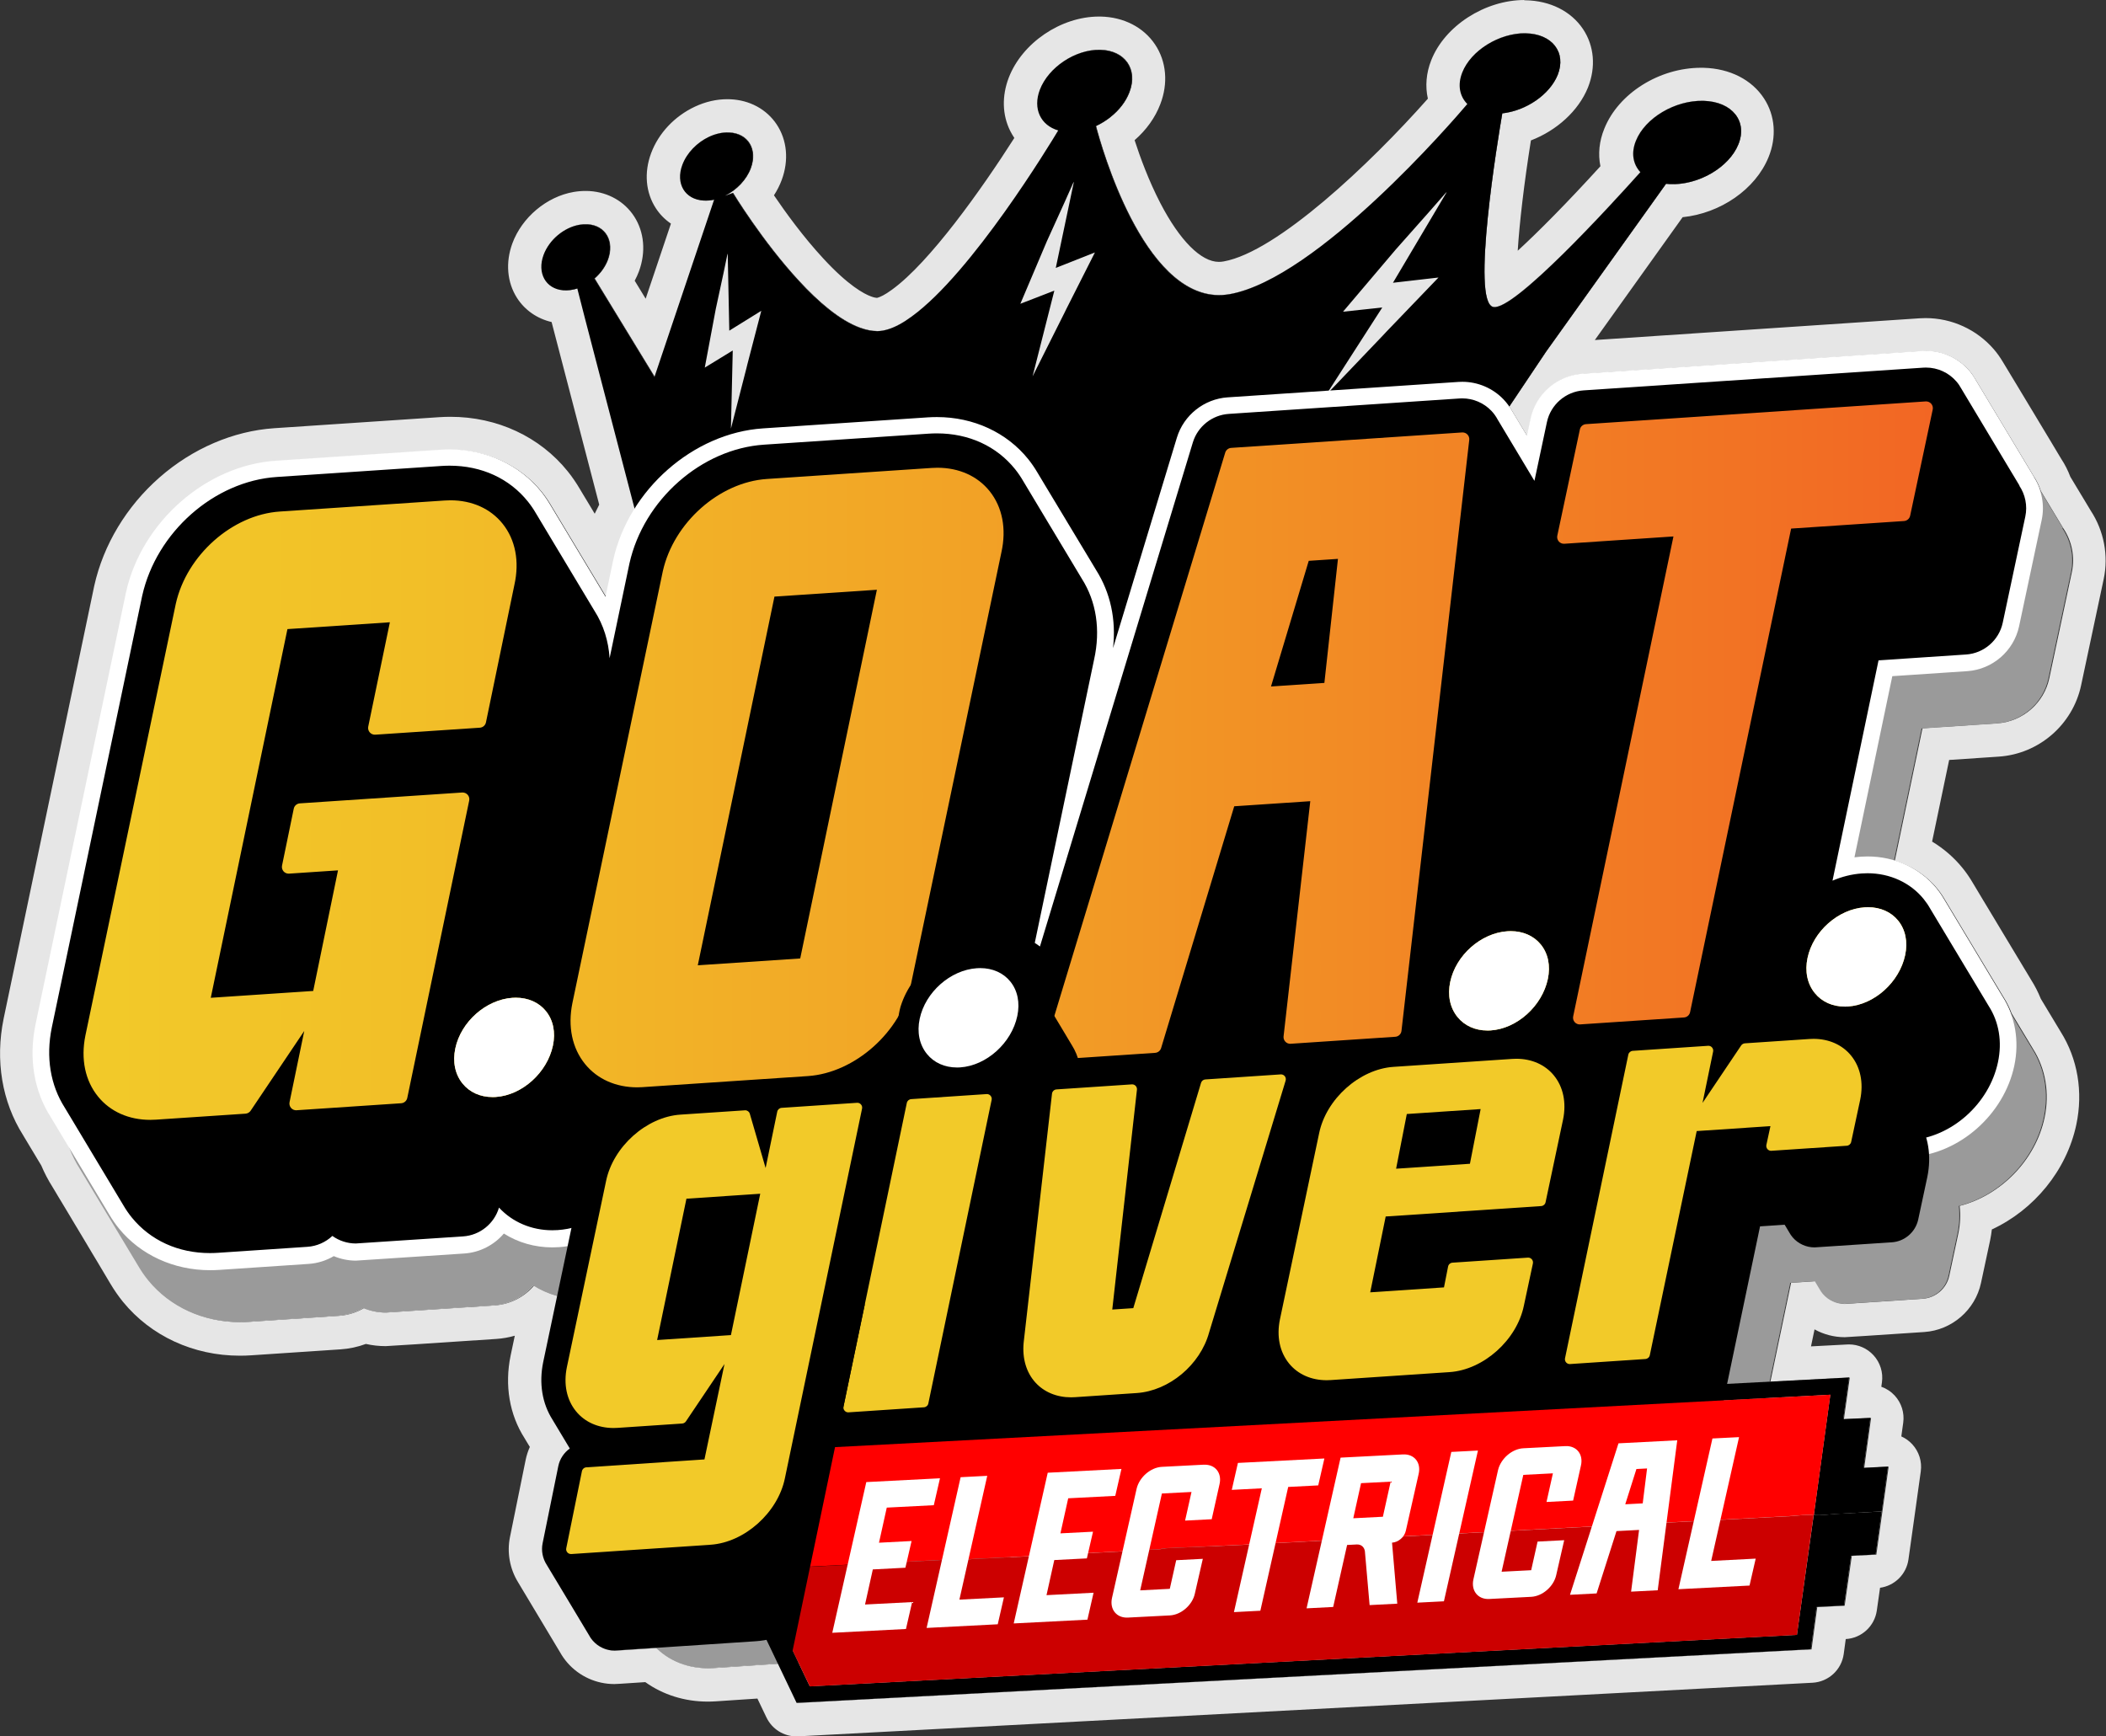
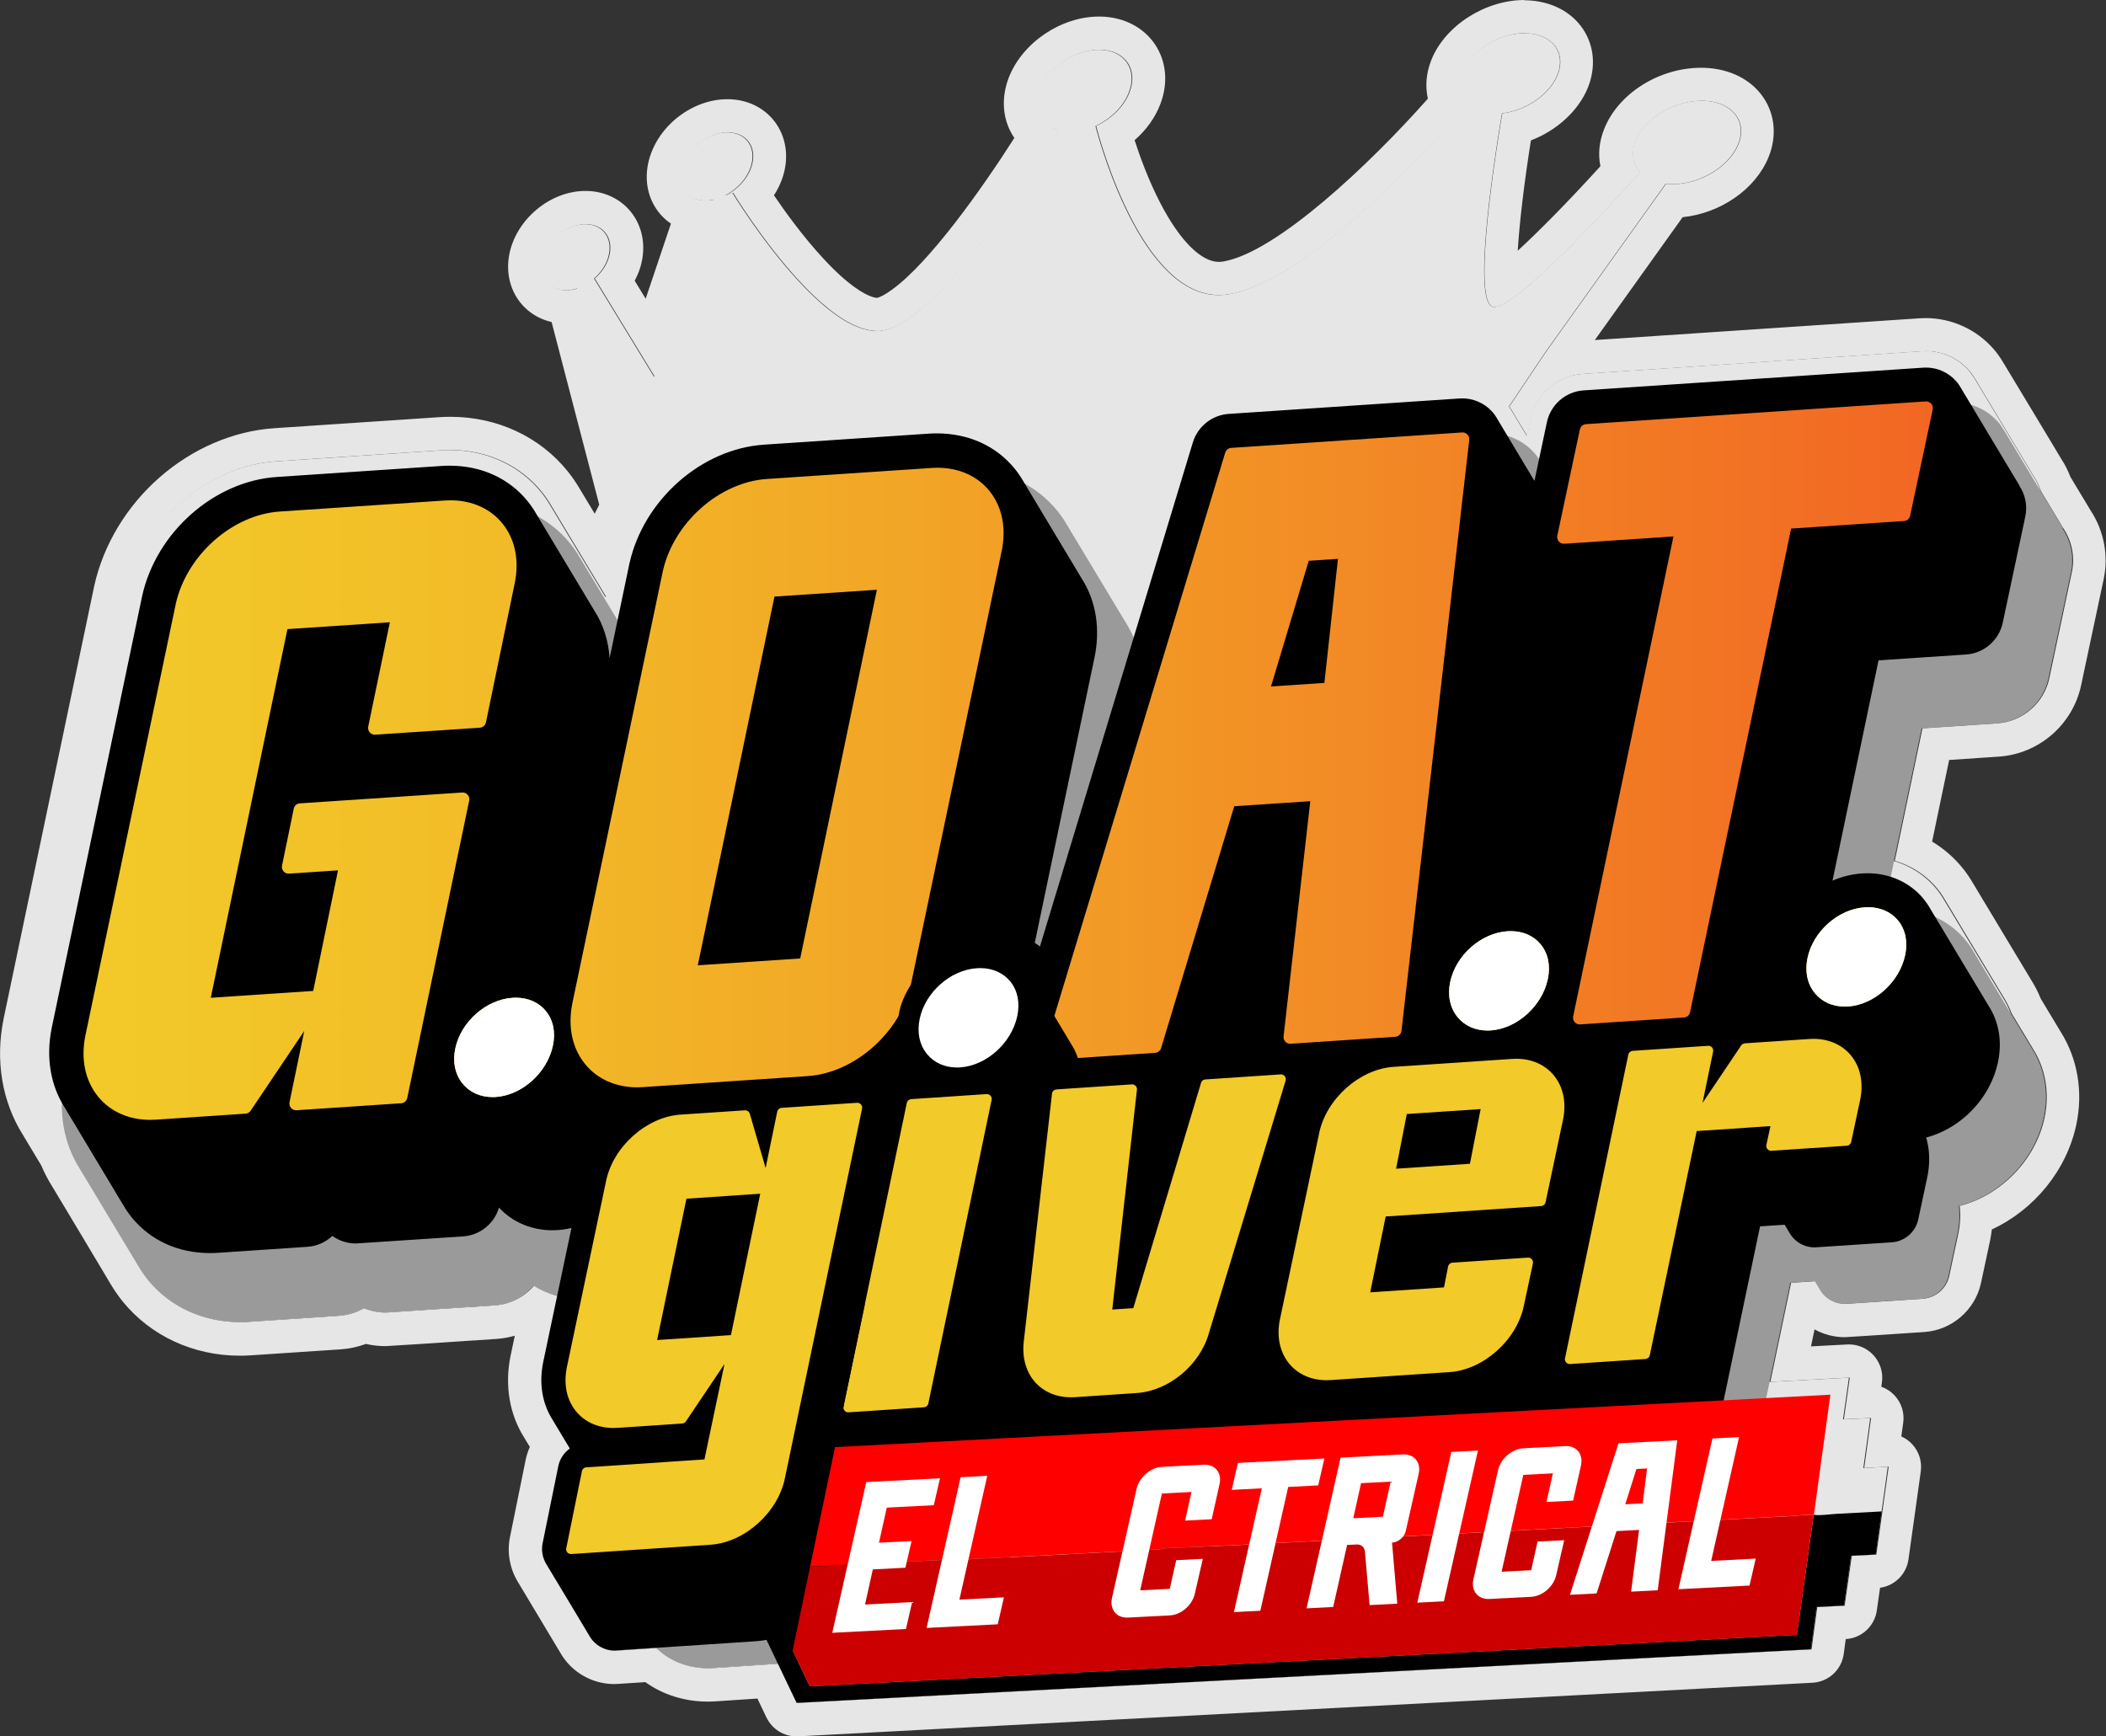
<svg xmlns="http://www.w3.org/2000/svg" xmlns:xlink="http://www.w3.org/1999/xlink" id="Layer_2" viewBox="0 0 720 593.62">
  <rect x="0" y="0" width="720" height="593.62" fill="#333333" stroke="none" />
  <defs>
    <style>
      .cls-1 {
        fill: #f2ca29;
      }

      .cls-2 {
        fill: #e6e6e6;
      }

      .cls-3 {
        fill: url(#linear-gradient-2);
      }

      .cls-4 {
        fill: url(#linear-gradient);
      }

      .cls-5 {
        fill: #c00;
      }

      .cls-6 {
        fill: #fff;
      }

      .cls-7 {
        opacity: .33;
      }

      .cls-8 {
        fill: red;
      }
    </style>
    <linearGradient id="linear-gradient" x1="28.56" y1="260.08" x2="660.82" y2="260.08" gradientUnits="userSpaceOnUse">
      <stop offset="0" stop-color="#f26624" />
      <stop offset=".1" stop-color="#f27224" />
      <stop offset=".51" stop-color="#f2a126" />
      <stop offset=".82" stop-color="#f2bf28" />
      <stop offset="1" stop-color="#f2ca29" />
    </linearGradient>
    <linearGradient id="linear-gradient-2" x1="660.82" x2="28.56" y2="260.08" xlink:href="#linear-gradient" />
  </defs>
  <g id="Layer_1-2" data-name="Layer_1">
    <g>
      <path class="cls-4" d="M51.37,382.9c-7.32,0-13.65-2.81-17.82-7.93-4.45-5.45-5.99-12.88-4.35-20.93l30.9-147.59c3.7-16.62,19.32-30.47,35.56-31.55l56.36-3.77c.67-.04,1.33-.07,1.97-.07,7.37,0,13.7,2.84,17.84,8,4.39,5.47,5.82,12.9,4.03,20.91l-9.72,47.02c-.21,1.01-1.06,1.75-2.09,1.82l-35.76,2.39c-.05,0-.1,0-.15,0-.66,0-1.29-.29-1.73-.79-.47-.54-.66-1.27-.52-1.97l7.4-35.68-35.02,2.34-26.21,126.06,35.02-2.34,8.48-41.23-16.74,1.12c-.05,0-.1,0-.15,0-.66,0-1.29-.28-1.73-.78-.47-.54-.66-1.27-.52-1.97l4.01-19.46c.21-1.01,1.06-1.75,2.09-1.82l55.5-3.71c.05,0,.1,0,.15,0,.66,0,1.29.29,1.73.79.47.54.66,1.27.51,1.97l-21.17,101.67c-.21,1.01-1.06,1.75-2.09,1.82,0,0-35.86,2.4-35.91,2.4-.66,0-1.29-.29-1.73-.79-.47-.54-.66-1.27-.52-1.97l5.03-24.36-18.33,27.27c-.4.59-1.04.96-1.75,1.01l-30.61,2.05c-.67.05-1.32.07-1.97.07ZM394.92,359.98c.95-.06,1.76-.71,2.04-1.62l25-82.68,26-1.74-9.13,80.4c-.08.67.15,1.35.62,1.84.43.45,1.03.71,1.66.71.05,0,35.91-2.4,35.91-2.4,1.1-.07,2-.93,2.12-2.02l23.17-202.06c.08-.68-.15-1.35-.62-1.84-.43-.45-1.03-.71-1.66-.71-.05,0-.1,0-.15,0l-78.96,5.28c-.95.06-1.76.71-2.04,1.62l-62.08,204.67c-.22.72-.07,1.5.4,2.09.44.55,1.1.87,1.79.87.05,0,35.91-2.4,35.91-2.4ZM447.43,191.76l9.99-.67-4.64,42.41-18.25,1.22,12.9-42.96ZM575.72,347.89c1.03-.07,1.88-.81,2.09-1.82l34.54-165.34,38.6-2.58c1.02-.07,1.88-.81,2.09-1.81l7.72-36.32c.15-.7-.04-1.43-.51-1.98-.44-.5-1.07-.79-1.73-.79-.05,0-.1,0-.15,0l-116.15,7.77c-1.02.07-1.88.81-2.09,1.81l-7.72,36.32c-.15.7.04,1.43.51,1.98.44.5,1.07.79,1.73.79.05,0,.1,0,.15,0l37.32-2.5-34.28,164.09c-.15.7.04,1.43.51,1.97.44.5,1.07.79,1.73.79.05,0,35.63-2.38,35.63-2.38ZM219.84,371.7l56.36-3.77c16.12-1.08,31.94-15.23,35.27-31.53l30.89-147.56c1.78-8.01.35-15.44-4.03-20.91-4.14-5.16-10.47-8-17.84-8-.65,0-1.3.02-1.97.07l-56.36,3.77c-16.24,1.09-31.86,14.94-35.56,31.56l-30.9,147.59c-1.65,8.05-.1,15.48,4.35,20.93,4.17,5.11,10.5,7.93,17.82,7.93.65,0,1.31-.02,1.97-.07ZM264.77,203.99l35.02-2.34-26.21,126.06-35.02,2.34,26.21-126.06Z" />
      <g>
        <g>
          <path class="cls-2" d="M705.23,180.55c-.22-.38-.44-.78-.69-1.15-.22-.38-.44-.78-.69-1.15-.22-.38-.44-.78-.69-1.15-.22-.38-.44-.78-.69-1.14-.22-.38-.44-.78-.69-1.15-.22-.38-.44-.78-.69-1.14-.22-.38-.44-.78-.69-1.15-.22-.38-.44-.78-.69-1.15-.22-.38-.44-.78-.69-1.14-.22-.38-.44-.78-.69-1.15-.22-.38-.44-.78-.69-1.15-.02-.03-.04-.06-.05-.09-.57-1.74-1.35-3.41-2.39-4.93-.22-.38-.44-.78-.69-1.14-.22-.38-.44-.78-.69-1.15-.22-.38-.44-.78-.69-1.15-.22-.38-.44-.78-.69-1.15-.22-.38-.44-.78-.69-1.15-.22-.38-.44-.78-.69-1.14-.22-.38-.44-.78-.69-1.15-.22-.38-.44-.78-.69-1.15-.22-.38-.44-.78-.69-1.14-.22-.38-.44-.78-.69-1.15-.22-.38-.44-.78-.69-1.15-.22-.38-.44-.78-.69-1.14-.22-.38-.44-.78-.69-1.15-.22-.38-.44-.78-.69-1.14-.22-.38-.44-.78-.69-1.15-.22-.38-.44-.78-.69-1.15-.22-.38-.44-.78-.69-1.14-.22-.38-.44-.78-.69-1.15-.22-.38-.44-.78-.69-1.15-.22-.38-.44-.78-.69-1.14-.22-.38-.44-.78-.69-1.15-.22-.38-.44-.78-.69-1.15-.22-.38-.44-.78-.69-1.14-.22-.38-.44-.78-.69-1.15-.22-.38-.44-.78-.69-1.15-.22-.38-.44-.78-.69-1.14-.22-.38-.44-.78-.69-1.15-.22-.38-.44-.78-.69-1.14-.22-.38-.44-.78-.69-1.15-.6-1.02-1.27-2.01-2.05-2.92-3.7-4.27-9.06-6.71-14.71-6.71-.38,0-.92.02-1.3.04l-116.15,7.77c-8.65.58-15.95,6.9-17.75,15.38l-1.24,5.81c-.07-.11-.15-.22-.23-.33-.22-.39-.44-.77-.69-1.14-.22-.39-.44-.77-.69-1.15-.22-.39-.44-.77-.69-1.15-.22-.39-.44-.77-.69-1.14-.22-.39-.44-.77-.69-1.15-.22-.39-.44-.77-.69-1.14-.22-.39-.44-.77-.69-1.15-.33-.59-.69-1.16-1.07-1.71l12.6-18.8,40.99-57.36c.41.04.83.09,1.28.11,9.67.45,20.21-5.64,23.44-13.56,3.26-7.97-2.13-14.64-11.9-14.92-9.69-.27-19.97,5.83-23.11,13.64-1.71,4.19-.99,8.02,1.52,10.74-10.63,11.89-43.28,47.49-50.27,46.1-7.73-1.48,1.66-58.06,3.07-66.19,8.13-.91,16.21-6.39,18.95-13.18,3.04-7.68-1.91-14.04-10.99-14.2-9.02-.14-18.7,5.86-21.66,13.4-1.69,4.28-.87,8.16,1.75,10.79h-.03c-4.94,5.84-51.36,59.6-81.2,65-28.42,5.18-43.9-50.15-45.8-57.43,0,0,.03-.04.1-.07,1.73-.82,3.38-1.84,4.89-3.04-.02-.02.03-.04.03-.04,2.9-2.31,5.18-5.2,6.4-8.41,3.03-7.85-1.49-14.36-9.99-14.55-8.44-.16-17.61,5.94-20.56,13.64-2.48,6.52.28,12.17,6.28,13.92-2.79,4.64-29.44,48.62-50.07,63.61-2.88,2.13-5.65,3.66-8.22,4.43-1.25.37-2.46.59-3.62.59-1.91-.02-3.87-.42-5.89-1.15-6.92-2.49-14.27-8.83-20.9-16.02-12.51-13.5-22.55-30.07-22.55-30.07l-2.66.93c3.87-1.94,7.25-5.37,8.73-9.35,2.42-6.51-.93-11.99-7.42-12.26-2.27-.1-4.61.45-6.81,1.48-4.05,1.91-7.56,5.45-9.1,9.58-2.38,6.38.85,11.84,7.27,12.21,1.19.09,2.4-.04,3.6-.3l-20.4,60.62-20.54-33.65c2.01-1.75,3.64-3.97,4.56-6.43,2.31-6.29-.79-11.71-6.91-12.12-.92-.05-1.86,0-2.78.16-5.22.9-10.32,5.08-12.25,10.33-2.26,6.17.73,11.58,6.73,12.07,1.58.13,3.21-.11,4.82-.61.82,3.44,9.8,37.77,19.66,75.55-3.34,5.35-5.83,11.22-7.21,17.42,0,.01-1.01,4.81-2.65,12.63-.07-.11-.14-.22-.21-.32-.22-.38-.45-.77-.69-1.14-.22-.38-.45-.77-.69-1.14-.23-.38-.45-.77-.69-1.15-.22-.38-.45-.77-.69-1.14-.23-.38-.45-.77-.69-1.15-.23-.38-.45-.77-.69-1.15-.22-.38-.45-.77-.69-1.14-.23-.38-.45-.77-.69-1.15-.23-.38-.45-.77-.69-1.15-.22-.38-.45-.77-.69-1.14-.23-.38-.45-.77-.69-1.15-.22-.38-.45-.77-.69-1.14-.23-.38-.45-.77-.69-1.15-.23-.38-.45-.77-.69-1.15-.22-.38-.45-.77-.69-1.14-.23-.38-.45-.77-.69-1.15-.23-.38-.45-.77-.69-1.15-.22-.38-.45-.77-.69-1.14-.23-.38-.45-.77-.69-1.15-.23-.38-.45-.77-.69-1.15-.22-.38-.45-.77-.69-1.14-.23-.38-.45-.77-.69-1.15-.23-.38-.45-.77-.69-1.15-.22-.38-.45-.77-.69-1.14-.23-.38-.45-.77-.69-1.15-.22-.38-.45-.77-.69-1.14-.23-.38-.45-.77-.69-1.15-.94-1.61-1.99-3.17-3.18-4.65-7.36-9.17-18.74-14.44-31.25-14.44-1.02,0-2.06.03-3.12.1l-56.36,3.77c-23.82,1.6-45.83,20.93-51.18,44.96-.02.07-30.96,147.89-30.96,147.89-2.36,11.57-.51,22.61,5.22,31.57.23.38.45.77.69,1.15.23.38.45.77.69,1.15.23.38.45.77.69,1.14.23.38.45.77.69,1.15.23.38.45.77.69,1.14.23.38.45.77.69,1.15.23.38.45.77.69,1.15.23.38.45.77.69,1.14.23.38.45.77.69,1.15.17.29.33.57.51.86.9,2.25,2,4.41,3.31,6.46.23.38.45.77.69,1.15.23.38.45.77.69,1.14.23.38.45.77.69,1.15.23.38.45.77.69,1.15.23.38.45.77.69,1.14.23.38.45.77.69,1.15.23.38.45.77.69,1.15.23.38.45.77.69,1.14.23.38.45.77.69,1.15.23.38.45.77.69,1.15.23.38.45.77.69,1.14.23.38.45.77.69,1.15.23.38.45.77.69,1.15.23.38.45.77.69,1.14.23.38.45.77.69,1.15.23.38.45.77.69,1.14.23.38.45.77.69,1.15.23.38.45.77.69,1.15.23.38.45.77.69,1.14.23.38.45.77.69,1.15.23.38.45.77.69,1.15.23.38.45.77.69,1.14.23.38.45.77.69,1.15.23.38.45.77.69,1.15.23.38.45.77.69,1.14.23.38.45.77.69,1.15.23.38.45.77.69,1.14.23.38.45.77.69,1.15.23.38.45.77.69,1.15.99,1.67,2.09,3.28,3.34,4.8,7.39,9.05,18.74,14.24,31.13,14.24,1.06,0,2.12-.04,3.12-.1l30.58-2.05c3.05-.2,6-1.13,8.6-2.66,2.37,1,4.95,1.54,7.58,1.54q.62,0,37.05-2.44c5.36-.36,10.19-2.92,13.52-6.82,2.47,1.57,5.17,2.76,8.03,3.57l-4.78,22.68c-1.5,7.34-.31,14.29,3.33,19.88.16.28.32.56.49.82.16.28.32.56.49.82.16.28.32.56.5.83.16.28.32.56.5.83.16.28.32.56.49.82.16.28.32.56.5.83.16.28.32.56.5.83.16.28.32.56.49.82.16.28.32.56.5.83.16.28.32.56.5.83.16.28.32.56.5.83.11.19.2.39.32.57-1.98,1.42-3.43,3.54-3.94,6.05l-5.36,26.35c-.53,2.57.02,5.26,1.44,7.43.15.28.32.56.49.82.15.28.32.56.49.82.15.28.32.56.5.83.15.28.32.56.5.83.15.28.32.56.49.82.15.28.32.56.5.83.15.28.32.56.5.83.15.28.32.56.49.82.15.28.32.56.5.83.15.28.32.56.5.83.15.28.32.56.5.83.15.28.32.56.49.82.15.28.32.56.5.83.15.28.32.56.5.83.15.28.32.56.5.83.15.28.32.56.49.82.15.28.32.56.5.83.15.28.32.56.49.82.15.28.32.56.5.83.15.28.32.56.5.83.15.28.32.56.49.82.15.28.32.56.5.83.15.28.32.56.5.83.15.28.32.56.49.82.15.28.32.56.5.83.15.28.32.56.5.83.15.28.32.56.49.82.15.28.32.56.5.83.15.28.32.56.5.83.35.68.79,1.31,1.3,1.89,1.88,2.15,4.6,3.39,7.46,3.39.21,0,.29,0,14.37-.94,4.51,4.48,10.66,6.94,17.58,6.94.64,0,1.3-.02,1.97-.07l21.96-1.47,6.41,13.42,346.75-18.33,1.95-14.44,9.37-.49,2.44-17.03,8.39-.43,2.07-14.74,2.14-15.34-8.36.44,2.35-17.09-9.29.43,2.01-14.24-27.15,1.43,7.08-33.86,8.39-.56s.07.09.1.14c.15.28.31.56.5.83.15.28.31.56.49.82.15.28.31.56.5.83.33.6.71,1.18,1.16,1.7,1.88,2.19,4.62,3.44,7.5,3.44q.31,0,26.42-1.75c4.39-.29,8.1-3.5,9.02-7.81l3.11-14.54c.66-3.23.78-6.38.43-9.38,14.02-3.55,25.97-15.62,29.05-30.2,1.77-8.4.32-16.79-3.97-23.51-.22-.39-.45-.77-.69-1.14-.22-.39-.45-.77-.69-1.14-.22-.39-.45-.77-.69-1.15-.22-.39-.45-.77-.69-1.14-.22-.39-.45-.77-.69-1.15-.22-.39-.45-.77-.69-1.14-.22-.39-.45-.77-.69-1.15-.22-.39-.45-.77-.69-1.15-.22-.39-.45-.77-.69-1.14-.22-.39-.45-.77-.69-1.15-.12-.22-.26-.43-.39-.64-.72-1.94-1.64-3.79-2.75-5.53-.22-.39-.45-.77-.69-1.14-.22-.39-.45-.77-.69-1.15-.22-.39-.45-.77-.69-1.14-.22-.39-.45-.77-.69-1.14-.22-.39-.45-.77-.69-1.15-.22-.39-.45-.77-.69-1.14-.22-.39-.45-.77-.69-1.15-.22-.39-.45-.77-.69-1.15-.22-.39-.45-.77-.69-1.14-.22-.39-.45-.77-.69-1.15-.22-.39-.45-.77-.69-1.15-.22-.39-.45-.77-.69-1.14-.22-.39-.45-.77-.69-1.15-.22-.39-.45-.77-.69-1.14-.22-.39-.45-.77-.69-1.15-.22-.39-.45-.77-.69-1.15-.22-.39-.45-.77-.69-1.14-.22-.39-.45-.77-.69-1.15-.22-.39-.45-.77-.69-1.15-.22-.39-.45-.77-.69-1.14-.22-.39-.45-.77-.69-1.15-.22-.39-.45-.77-.69-1.15-.22-.39-.45-.77-.69-1.14-.22-.39-.45-.77-.69-1.15-.22-.39-.45-.77-.69-1.15-.22-.39-.45-.77-.69-1.14-.22-.39-.45-.77-.69-1.15-.22-.39-.45-.77-.69-1.14-.22-.39-.45-.77-.69-1.15-.76-1.32-1.62-2.59-2.59-3.78-3.76-4.64-8.86-7.95-14.62-9.64l9.47-45.31,25.6-1.71c8.65-.58,15.95-6.9,17.75-15.38l7.72-36.32c1.11-5.2,0-10.66-2.97-15.03Z" />
          <path class="cls-2" d="M521.25,11.38c.1,0,.2,0,.31,0,9.08.16,14.03,6.52,10.99,14.2-2.75,6.79-10.83,12.27-18.95,13.18-1.4,8.12-10.8,64.71-3.07,66.19.13.03.28.04.43.04,7.8,0,39.42-34.47,49.85-46.14-2.51-2.72-3.24-6.55-1.52-10.74,3.08-7.64,12.99-13.65,22.5-13.65.21,0,.41,0,.62,0,9.76.27,15.16,6.95,11.9,14.92-3.11,7.65-13.04,13.59-22.42,13.59-.34,0-.68,0-1.01-.02-.45-.02-.86-.06-1.28-.11l-40.99,57.36-12.6,18.8c.39.56.75,1.13,1.07,1.71.24.38.47.76.69,1.15.24.37.47.76.69,1.14.24.38.47.76.69,1.15.24.37.47.76.69,1.14.24.38.47.76.69,1.15.24.38.47.76.69,1.15.24.37.47.76.69,1.14.07.11.16.22.23.33l1.24-5.81c1.8-8.48,9.1-14.8,17.75-15.38l116.15-7.77c.38-.03.92-.04,1.3-.04,5.65,0,11.01,2.45,14.71,6.71.79.91,1.45,1.9,2.05,2.92.25.37.46.76.69,1.15.25.37.46.76.69,1.14.25.37.46.76.69,1.15.25.37.46.76.69,1.14.25.37.46.76.69,1.15.25.37.46.76.69,1.15.25.37.46.76.69,1.14.25.37.46.76.69,1.15.25.37.46.76.69,1.15.25.37.46.76.69,1.14.25.37.46.76.69,1.15.25.37.46.76.69,1.15.25.37.46.76.69,1.14.25.37.46.76.69,1.15.25.37.46.76.69,1.15.25.37.46.76.69,1.14.25.37.46.76.69,1.15.25.37.46.76.69,1.14.25.37.46.76.69,1.15.25.37.46.76.69,1.15.25.37.46.76.69,1.14.25.37.46.76.69,1.15.25.37.46.76.69,1.15.25.37.46.76.69,1.14.25.37.46.76.69,1.15.25.37.46.76.69,1.15.25.37.46.76.69,1.15.25.37.46.76.69,1.15.25.37.46.76.69,1.14,1.04,1.53,1.82,3.2,2.39,4.93.02.03.04.06.05.09.25.37.46.76.69,1.15.25.37.46.76.69,1.15.25.37.46.76.69,1.14.25.37.46.76.69,1.15.25.37.46.76.69,1.15.25.37.46.76.69,1.14.25.37.46.76.69,1.15.25.37.46.76.69,1.14.25.37.46.76.69,1.15.25.37.46.76.69,1.15.25.37.46.76.69,1.15,2.97,4.37,4.08,9.83,2.97,15.03l-7.72,36.32c-1.8,8.48-9.1,14.8-17.75,15.38l-25.6,1.71-9.47,45.31c5.76,1.69,10.86,5,14.62,9.64.97,1.19,1.82,2.46,2.59,3.79.24.38.47.76.69,1.15.24.38.46.76.69,1.14.24.38.47.76.69,1.15.24.38.46.76.69,1.14.24.38.47.76.69,1.15.24.38.47.76.69,1.15.24.38.46.76.69,1.14.24.38.47.76.69,1.15.24.38.47.76.69,1.15.24.38.46.76.69,1.14.24.38.47.76.69,1.15.24.38.47.76.69,1.15.24.38.46.76.69,1.14.24.38.47.76.69,1.15.24.38.47.76.69,1.15.24.38.46.76.69,1.14.24.38.47.76.69,1.15.24.38.46.76.69,1.14.24.38.47.76.69,1.15.24.38.47.76.69,1.15.24.38.46.76.69,1.14.24.38.47.76.69,1.15.24.38.47.76.69,1.15.24.38.47.76.69,1.14.24.38.47.76.69,1.15.24.38.46.76.69,1.14.24.38.47.76.69,1.15.24.38.47.76.69,1.15.24.38.46.76.69,1.14,1.11,1.74,2.02,3.59,2.75,5.53.13.21.26.43.39.64.24.38.47.76.69,1.15.24.38.46.76.69,1.14.24.38.47.76.69,1.15.24.38.47.76.69,1.15.24.38.46.76.69,1.14.24.38.47.76.69,1.15.24.38.46.76.69,1.14.24.38.47.76.69,1.15.24.38.46.76.69,1.14.24.38.46.76.69,1.15,4.29,6.72,5.74,15.11,3.97,23.51-3.08,14.58-15.03,26.65-29.05,30.2.36,3,.23,6.15-.43,9.38l-3.11,14.54c-.92,4.3-4.63,7.51-9.02,7.81q-26.11,1.75-26.42,1.75c-2.89,0-5.62-1.25-7.5-3.44-.45-.52-.83-1.1-1.16-1.7-.18-.27-.34-.54-.5-.83-.18-.27-.34-.54-.49-.82-.18-.27-.34-.54-.5-.83-.03-.05-.07-.09-.1-.14l-8.39.56-7.08,33.86,27.15-1.43-2.01,14.24,9.29-.43-2.35,17.09,8.36-.44-2.14,15.34-2.07,14.74-8.39.43-2.44,17.03-9.37.49-1.95,14.44-346.75,18.33-6.41-13.42-21.96,1.47c-.67.04-1.33.07-1.97.07-6.92,0-13.06-2.45-17.58-6.94-14.08.94-14.17.94-14.37.94-2.86,0-5.58-1.24-7.46-3.39-.51-.58-.94-1.22-1.3-1.89-.18-.27-.35-.54-.5-.83-.18-.27-.35-.54-.5-.83-.18-.27-.35-.54-.5-.82-.18-.27-.35-.54-.5-.83-.18-.27-.35-.54-.5-.83-.18-.27-.35-.54-.49-.82-.18-.27-.35-.54-.5-.83-.18-.27-.35-.54-.5-.83-.18-.27-.35-.54-.5-.82-.18-.27-.35-.54-.5-.83-.18-.27-.35-.54-.5-.83-.18-.27-.35-.54-.49-.82-.18-.27-.35-.54-.5-.83-.18-.27-.35-.54-.49-.82-.18-.27-.35-.54-.5-.83-.18-.27-.35-.54-.5-.83-.18-.27-.35-.54-.5-.83-.18-.27-.35-.54-.5-.82-.18-.27-.35-.54-.5-.83-.18-.27-.35-.54-.5-.83-.18-.27-.35-.54-.5-.83-.18-.27-.35-.54-.5-.82-.18-.27-.35-.54-.5-.83-.18-.27-.35-.54-.5-.83-.18-.27-.35-.54-.49-.82-.18-.27-.35-.54-.5-.83-.18-.27-.35-.54-.5-.83-.18-.27-.35-.54-.49-.82-.18-.27-.35-.54-.49-.82-1.42-2.16-1.97-4.85-1.44-7.43l5.36-26.35c.51-2.5,1.96-4.62,3.94-6.05-.12-.18-.2-.38-.32-.57-.18-.27-.33-.55-.5-.83-.18-.27-.33-.55-.5-.83-.18-.27-.33-.55-.5-.83-.18-.27-.33-.55-.49-.82-.18-.27-.33-.55-.5-.83-.18-.27-.33-.55-.5-.83-.18-.27-.33-.55-.49-.82-.18-.27-.33-.55-.5-.83-.18-.27-.33-.55-.5-.83-.18-.27-.33-.55-.49-.82-.18-.27-.33-.55-.49-.82-3.64-5.59-4.83-12.54-3.33-19.88l4.78-22.68c-2.86-.8-5.57-2-8.03-3.57-3.33,3.91-8.16,6.46-13.52,6.82q-36.43,2.44-37.05,2.44c-2.63,0-5.21-.53-7.58-1.54-2.6,1.53-5.54,2.46-8.6,2.66l-30.58,2.05c-1,.07-2.06.1-3.12.1-12.4,0-23.74-5.19-31.13-14.24-1.25-1.53-2.35-3.14-3.34-4.8-.24-.38-.46-.76-.69-1.15-.24-.38-.46-.76-.69-1.15-.24-.38-.46-.76-.69-1.14-.24-.38-.46-.76-.69-1.15-.24-.38-.46-.76-.69-1.14-.24-.38-.46-.76-.69-1.15-.24-.38-.46-.76-.69-1.15-.24-.38-.46-.76-.69-1.14-.24-.38-.46-.76-.69-1.15-.24-.38-.46-.76-.69-1.15-.24-.38-.46-.76-.69-1.14-.24-.38-.46-.76-.69-1.15-.24-.38-.46-.76-.69-1.15-.24-.38-.46-.76-.69-1.14-.24-.38-.46-.76-.69-1.15-.24-.38-.46-.76-.69-1.14-.24-.38-.46-.76-.69-1.15-.24-.38-.46-.76-.69-1.15-.24-.38-.46-.76-.69-1.14-.24-.38-.46-.76-.69-1.15-.24-.38-.46-.76-.69-1.15-.24-.38-.46-.76-.69-1.14-.24-.38-.46-.76-.69-1.15-.24-.38-.46-.76-.69-1.15-.24-.38-.46-.76-.69-1.14-.24-.38-.46-.76-.69-1.15-.24-.38-.46-.76-.69-1.15-.24-.38-.46-.76-.69-1.14-.24-.38-.46-.76-.69-1.15-1.31-2.05-2.41-4.21-3.31-6.46-.18-.28-.34-.57-.51-.86-.24-.38-.46-.76-.69-1.15-.24-.38-.46-.76-.69-1.14-.24-.38-.46-.76-.69-1.15-.24-.38-.46-.76-.69-1.15-.24-.38-.46-.76-.69-1.14-.24-.38-.46-.76-.69-1.15-.24-.38-.46-.76-.69-1.14-.24-.38-.46-.76-.69-1.15-.24-.38-.46-.76-.69-1.15-5.73-8.96-7.59-20-5.22-31.57,0,0,30.95-147.82,30.96-147.89,5.35-24.04,27.36-43.37,51.18-44.96l56.36-3.77c1.06-.07,2.1-.1,3.12-.1,12.5,0,23.89,5.26,31.25,14.44,1.19,1.48,2.24,3.04,3.18,4.65.24.38.46.76.69,1.15.24.38.46.76.69,1.14.24.38.46.76.69,1.15.24.38.46.76.69,1.14.24.38.46.76.69,1.15.24.38.46.76.69,1.15.24.38.46.76.69,1.14.24.38.46.76.69,1.15.24.38.46.76.69,1.15.24.38.46.76.69,1.14.24.38.46.76.69,1.15.24.38.46.76.69,1.15.24.38.46.76.69,1.14.24.38.46.76.69,1.15.24.38.46.76.69,1.15.24.38.46.76.69,1.14.24.38.46.76.69,1.15.24.38.46.76.69,1.14.24.38.46.76.69,1.15.24.38.46.76.69,1.15.24.38.46.76.69,1.14.24.38.46.76.69,1.15.24.38.46.76.69,1.15.24.38.46.76.69,1.14.24.38.46.76.69,1.15.24.38.46.76.69,1.14.24.38.46.76.69,1.15.07.11.14.22.21.32,1.64-7.83,2.64-12.62,2.65-12.63,1.38-6.19,3.87-12.07,7.21-17.42-9.86-37.78-18.84-72.11-19.66-75.55-1.32.41-2.66.65-3.97.65-.29,0-.57-.01-.85-.03-6-.49-8.99-5.9-6.73-12.07,1.93-5.24,7.03-9.42,12.25-10.33.69-.12,1.4-.18,2.09-.18.23,0,.46,0,.68.02,6.12.41,9.22,5.84,6.91,12.12-.92,2.46-2.55,4.68-4.56,6.43l20.54,33.65,20.4-60.62c-.95.2-1.91.32-2.86.32-.25,0-.5,0-.75-.03-6.42-.37-9.64-5.82-7.27-12.21,1.54-4.13,5.05-7.67,9.1-9.58,2.03-.95,4.18-1.49,6.29-1.49.17,0,.35,0,.52.01,6.49.27,9.84,5.75,7.42,12.26-1.48,3.98-4.85,7.41-8.73,9.35l2.66-.93s10.04,16.57,22.55,30.07c6.62,7.19,13.97,13.52,20.9,16.02,2.02.73,3.98,1.14,5.89,1.15.02,0,.05,0,.07,0,1.13,0,2.32-.22,3.54-.59,2.56-.77,5.33-2.3,8.22-4.43,20.63-14.99,47.28-58.97,50.07-63.61-6-1.75-8.76-7.4-6.28-13.92,2.91-7.6,11.88-13.64,20.23-13.64.11,0,.22,0,.33,0,8.5.19,13.02,6.7,9.99,14.55-1.22,3.2-3.5,6.1-6.4,8.41,0,0-.05.03-.03.04-1.51,1.2-3.16,2.22-4.89,3.04-.07.03-.1.07-.1.07,1.82,6.95,16.03,57.77,42.08,57.77,1.21,0,2.46-.11,3.73-.34,29.84-5.4,76.26-59.16,81.2-65h.03c-2.62-2.63-3.44-6.51-1.75-10.8,2.92-7.46,12.42-13.4,21.35-13.4M521.25,0h0c-13.6,0-27.34,8.87-31.95,20.63-1.73,4.38-2.08,8.92-1.14,13.11-19.82,22.38-51.53,52.34-69.76,55.64-.59.11-1.15.16-1.7.16-6.09,0-13.39-7.34-20.02-20.13-3.96-7.64-6.91-15.7-8.78-21.48,4.02-3.5,7.04-7.72,8.78-12.3,2.76-7.14,2.11-14.61-1.79-20.43-3.95-5.89-10.72-9.37-18.59-9.54-.22,0-.4,0-.59,0-13.02,0-26.29,9.01-30.86,20.96-2.38,6.27-2.19,12.7.52,18.14.42.84.89,1.64,1.41,2.41-11.33,17.76-28.92,42.5-41.78,51.84-.02.02-.05.03-.07.05-2.51,1.85-4.05,2.48-4.75,2.69-.18.05-.3.08-.37.1-.38-.02-1.01-.12-1.96-.47-2.48-.89-7.87-3.76-16.41-13.03-6.85-7.39-12.96-15.85-16.84-21.57,1.08-1.66,1.97-3.41,2.65-5.24,2.49-6.69,1.86-13.62-1.72-19-3.45-5.19-9.24-8.33-15.89-8.6-.32-.01-.66-.02-.99-.02-3.73,0-7.47.86-11.1,2.56-6.96,3.28-12.4,9.07-14.95,15.91-2.46,6.62-1.87,13.48,1.64,18.84,1.36,2.09,3.11,3.85,5.14,5.23l-8.64,25.67-3.75-6.15c.56-1.04,1.04-2.1,1.45-3.19,2.43-6.61,1.83-13.44-1.63-18.79-3.29-5.08-8.82-8.24-15.18-8.67-.07,0-.14,0-.21-.01-.41-.02-.83-.03-1.24-.03-1.39,0-2.76.12-4.07.35-9.22,1.59-17.66,8.67-20.95,17.59-2.39,6.53-1.81,13.31,1.59,18.63,2.68,4.19,6.89,7.1,11.83,8.25,2.33,8.98,6.35,24.42,11.94,45.8l4.34,16.64c-.54,1.03-1.05,2.06-1.54,3.1-.11-.19-.23-.38-.34-.56-.22-.38-.45-.76-.68-1.14-.22-.38-.45-.77-.69-1.15-.23-.38-.45-.77-.69-1.15-.22-.38-.45-.77-.69-1.14-.22-.38-.45-.77-.69-1.14-.23-.38-.45-.77-.69-1.15-.23-.39-.46-.77-.69-1.16-1.24-2.09-2.59-4.06-4.03-5.85-9.53-11.88-24.15-18.7-40.13-18.7-1.28,0-2.58.04-3.88.13l-56.36,3.77c-14.01.94-27.95,6.93-39.27,16.87-11.25,9.88-19.15,23.01-22.26,36.97q-.02.11-30.99,148.03c-2.93,14.32-.56,28.45,6.65,39.85l.05.09c.2.35.41.69.62,1.04l.06.1c.2.35.41.7.63,1.04l.07.12c.2.34.41.69.62,1.03l.06.11c.2.35.41.7.63,1.04l.07.12c.2.34.4.69.62,1.02l.07.12c.2.35.41.69.62,1.03l.06.1c.2.35.41.7.62,1.04l.07.12c.2.34.41.69.62,1.03l.07.11c.2.35.41.69.62,1.03l.03.05c1.08,2.55,2.35,5,3.8,7.28l.05.09c.2.35.41.7.63,1.04l.07.12c.2.34.41.69.62,1.03l.06.11c.2.35.41.7.62,1.04l.06.1c.21.35.41.7.63,1.04l.07.11c.2.34.41.69.62,1.03l.07.12c.2.35.41.69.62,1.03l.07.11c.2.35.41.69.62,1.04l.07.12c.2.34.4.69.62,1.02l.07.12c.2.35.41.69.62,1.03l.06.11c.2.35.41.7.62,1.04l.07.12c.2.34.41.69.62,1.03l.07.12c.2.35.41.69.62,1.03l.07.11c.2.35.41.69.62,1.03l.06.11c.2.35.41.69.62,1.03l.07.11c.2.35.41.69.62,1.04l.07.12c.2.34.41.69.62,1.03l.07.12c.2.35.41.69.62,1.03l.06.11c.2.35.41.7.62,1.04l.07.12c.2.34.41.69.62,1.03l.06.11c.2.35.41.7.62,1.04l.07.11c.2.35.41.69.62,1.03l.07.12c.2.34.4.69.62,1.02l.07.12c.2.35.41.69.62,1.03l.06.11c.2.35.41.69.62,1.04l.07.12c.2.34.41.69.62,1.03l.06.11c.2.35.41.69.62,1.04l.07.12c.2.34.41.69.62,1.03l.06.11c.2.35.41.7.62,1.04l.06.11c.21.36.42.71.64,1.06,1.29,2.16,2.71,4.2,4.22,6.06,9.56,11.71,24.12,18.43,39.95,18.43,1.31,0,2.62-.04,3.9-.13l30.56-2.04c2.93-.19,5.86-.82,8.64-1.85,2.21.5,4.48.75,6.78.75q1.01,0,37.81-2.46c2.15-.14,4.26-.52,6.32-1.1l-1.44,6.83c-2.08,10.16-.38,20.14,4.77,28.19h0c.15.27.31.53.47.79l.03.05c.15.26.31.52.47.78l.03.05c.15.26.31.52.47.78l.03.04c.1.17.2.34.31.52-.64,1.42-1.12,2.92-1.44,4.47l-5.35,26.34c-1.08,5.28-.06,10.9,2.8,15.5.18.32.36.61.51.86.18.31.34.59.49.82.18.31.34.59.49.82.15.27.32.54.5.83.18.31.35.59.5.83.18.31.34.59.49.82.15.27.32.54.5.83.18.31.34.59.49.82.15.27.32.54.49.82.15.27.32.54.49.82.15.27.32.54.5.83.18.31.35.59.5.83.18.31.34.59.49.82.15.27.32.54.49.82.18.31.35.59.5.83.18.31.34.58.49.82.15.27.32.54.49.82.18.31.35.59.5.83.18.31.34.59.49.82.15.27.32.54.49.82.18.31.34.59.49.82.15.27.32.54.49.82.15.27.32.54.5.83.18.31.35.59.5.83.18.31.34.59.49.82.15.27.32.54.49.82.18.31.35.59.5.83.15.27.32.54.49.82.17.3.33.57.48.8.72,1.29,1.57,2.49,2.53,3.59,4.02,4.61,9.87,7.27,16.02,7.27.58,0,.65,0,10.59-.66,6.05,4.32,13.46,6.66,21.35,6.66.91,0,1.82-.03,2.72-.09l14.26-.95,3.09,6.46c1.9,3.97,5.9,6.48,10.27,6.48.2,0,.4,0,.6-.02l346.75-18.33c5.46-.29,9.95-4.42,10.68-9.84l.69-5.09c5.41-.31,9.85-4.39,10.62-9.75l1.11-7.79c5-.69,9-4.62,9.71-9.69l2.07-14.74,2.14-15.35c.47-3.36-.59-6.76-2.89-9.27-1.07-1.16-2.35-2.08-3.76-2.71l.65-4.69c.46-3.35-.59-6.73-2.87-9.23-1.28-1.4-2.87-2.44-4.62-3.06l.21-1.49c.48-3.37-.58-6.77-2.88-9.28-2.16-2.36-5.21-3.7-8.39-3.7-.2,0-.4,0-.6.02l-12.38.65,1.21-5.81c3.12,1.73,6.67,2.67,10.33,2.67q.69,0,27.18-1.77c9.44-.63,17.42-7.53,19.4-16.78l3.11-14.54s.01-.07.02-.1c.25-1.22.44-2.43.58-3.65,14.43-6.69,25.58-20.22,28.88-35.86,2.37-11.23.46-22.5-5.37-31.76-.22-.38-.45-.76-.68-1.13-.22-.38-.45-.77-.69-1.14-.22-.39-.45-.77-.69-1.15-.22-.38-.45-.77-.69-1.14-.22-.39-.45-.77-.69-1.15-.22-.38-.45-.77-.69-1.14-.22-.39-.45-.77-.69-1.15-.22-.39-.45-.77-.69-1.15-.22-.38-.45-.77-.69-1.14-.19-.32-.38-.65-.58-.97-.9-2.23-1.99-4.37-3.25-6.36-.22-.38-.45-.76-.68-1.14-.22-.39-.45-.77-.69-1.15-.22-.38-.45-.77-.69-1.14-.22-.38-.45-.77-.69-1.14-.22-.39-.45-.77-.69-1.15-.22-.39-.45-.77-.69-1.15-.22-.38-.45-.77-.69-1.14-.22-.39-.45-.77-.69-1.15-.22-.38-.45-.77-.69-1.14-.22-.39-.45-.77-.69-1.15-.22-.39-.45-.77-.69-1.15-.22-.38-.45-.77-.69-1.14-.22-.39-.45-.77-.69-1.15-.22-.38-.45-.77-.69-1.14-.22-.39-.45-.77-.69-1.15-.22-.39-.45-.77-.69-1.15-.22-.39-.45-.77-.69-1.15-.22-.39-.45-.77-.69-1.15-.22-.39-.45-.77-.69-1.15-.22-.38-.45-.77-.69-1.14-.22-.39-.45-.77-.69-1.15-.22-.39-.45-.77-.69-1.15-.22-.38-.45-.77-.69-1.14-.22-.38-.45-.77-.69-1.14-.22-.39-.45-.77-.69-1.15-.22-.38-.45-.76-.68-1.14-.22-.39-.45-.77-.69-1.15-.22-.39-.45-.77-.69-1.15-.22-.39-.45-.77-.69-1.15-1.05-1.8-2.22-3.51-3.48-5.06-2.94-3.63-6.47-6.69-10.45-9.09l5.83-27.91,16.98-1.14c13.71-.92,25.27-10.94,28.13-24.37l7.72-36.32c1.71-8.03.09-16.53-4.43-23.41-.16-.29-.39-.67-.66-1.1-.17-.29-.4-.69-.69-1.15-.17-.29-.4-.69-.69-1.15-.17-.29-.4-.69-.69-1.14-.17-.29-.4-.69-.69-1.14-.17-.29-.4-.69-.69-1.15-.17-.29-.4-.69-.69-1.14-.17-.29-.4-.69-.69-1.15-.17-.29-.4-.69-.69-1.15-.17-.29-.4-.69-.69-1.14-.03-.06-.07-.12-.11-.19-.81-2.15-1.83-4.17-3.05-6.02-.17-.29-.39-.67-.67-1.11-.17-.29-.4-.69-.69-1.15-.17-.29-.4-.69-.68-1.14-.17-.29-.4-.7-.69-1.15-.17-.29-.4-.69-.68-1.14-.17-.29-.4-.69-.69-1.15-.17-.29-.4-.69-.69-1.14-.17-.29-.4-.69-.69-1.15-.17-.29-.4-.69-.69-1.14-.17-.29-.4-.69-.69-1.15-.17-.29-.4-.69-.69-1.14-.17-.29-.4-.69-.69-1.15-.17-.29-.4-.69-.69-1.15-.17-.29-.4-.69-.69-1.15-.17-.29-.4-.69-.69-1.14-.17-.29-.4-.69-.69-1.14-.17-.29-.4-.69-.69-1.15-.17-.29-.4-.69-.69-1.14-.17-.29-.4-.69-.69-1.15-.17-.29-.4-.69-.69-1.14-.17-.29-.4-.69-.69-1.15-.17-.29-.4-.69-.69-1.15-.17-.29-.4-.69-.69-1.14-.17-.29-.4-.69-.69-1.14-.17-.29-.4-.69-.69-1.14-.17-.29-.4-.69-.69-1.15-.17-.29-.4-.69-.69-1.14-.17-.29-.4-.69-.69-1.14-.17-.31-.42-.73-.73-1.21-.98-1.64-1.99-3.06-3.11-4.35-5.87-6.77-14.37-10.65-23.32-10.65-.64,0-1.43.03-2.06.07l-111.02,7.43,30.02-42c12.91-1.31,24.9-9.53,29.36-20.5,2.83-6.91,2.28-14.25-1.53-20.09-4.18-6.42-11.68-10.24-20.6-10.49-.31,0-.62-.01-.93-.01-14.31,0-28.21,8.74-33.06,20.78-1.77,4.31-2.2,8.75-1.35,12.89-11.5,12.63-21.27,22.47-28.27,28.89.6-9.64,2.2-23.2,4.51-37.72,8.81-3.38,16.26-10.09,19.49-18.07.01-.03.02-.06.03-.08,2.74-6.93,2.12-14.18-1.7-19.91-4.08-6.11-11.25-9.71-19.68-9.86h-.51Z" />
        </g>
-         <path d="M419.94,282.38l108.65-162.17,40.99-57.36c.41.04.83.09,1.28.11,9.67.45,20.21-5.64,23.44-13.56,3.26-7.97-2.13-14.64-11.9-14.92-9.69-.27-19.97,5.83-23.11,13.64-1.71,4.19-.99,8.02,1.52,10.74-10.63,11.89-43.28,47.49-50.27,46.1-7.73-1.48,1.66-58.06,3.07-66.19,8.13-.91,16.21-6.39,18.95-13.18,3.04-7.68-1.91-14.04-10.99-14.2-9.02-.14-18.7,5.86-21.66,13.4-1.69,4.28-.87,8.16,1.75,10.79h-.03c-4.94,5.84-51.36,59.6-81.2,65-28.42,5.18-43.9-50.15-45.8-57.43,0,0,.03-.04.1-.07,1.73-.82,3.38-1.84,4.89-3.04-.02-.02.03-.04.03-.04,2.9-2.31,5.18-5.2,6.4-8.41,3.03-7.85-1.49-14.36-9.99-14.55-8.44-.16-17.61,5.94-20.56,13.64-2.48,6.52.28,12.17,6.28,13.92-2.79,4.64-29.44,48.62-50.07,63.61-2.88,2.13-5.65,3.66-8.22,4.43-1.25.37-2.46.59-3.62.59-1.91-.02-3.87-.42-5.89-1.15-6.92-2.49-14.27-8.83-20.9-16.02-12.51-13.5-22.55-30.07-22.55-30.07l-2.66.93c3.87-1.94,7.25-5.37,8.73-9.35,2.42-6.51-.93-11.99-7.42-12.26-2.27-.1-4.61.45-6.81,1.48-4.05,1.91-7.56,5.45-9.1,9.58-2.38,6.38.85,11.84,7.27,12.21,1.19.09,2.4-.04,3.6-.3l-20.4,60.62-20.54-33.65c2.01-1.75,3.64-3.97,4.56-6.43,2.31-6.29-.79-11.71-6.91-12.12-.92-.05-1.86,0-2.78.16-5.22.9-10.32,5.08-12.25,10.33-2.26,6.17.73,11.58,6.73,12.07,1.58.13,3.21-.11,4.82-.61,1.87,7.89,46.76,178.5,46.55,180.12M255.43,124.9l-.23.94-5.31,20.71.62-26.71-9.56,5.85,3.77-20.11s0,0,.01,0c0,0,0,0-.01,0l.02-.09,2.61-12.09,1.15-5.55c.06-.24.15-.92.29-1.12l.54,26.33,10.94-6.79-4.85,18.65ZM364.39,105.99l-.48.99-10.89,21.71,7.44-29.32-11.62,4.5,9.12-21.51s0,0,.01,0c0,0,0,0,0-.01l.04-.09,5.87-12.93,2.66-5.96c.12-.26.4-1,.6-1.19l-6.19,29.43,13.38-5.29-9.94,19.67ZM473.78,113.64l-.88.94-19.59,20.51,19.26-29.95-13.42,1.44,17.88-21.09s0,0,.01,0c0,0,0-.01,0-.02l.08-.09,11.23-12.66,5.15-5.88c.23-.25.81-1,1.1-1.15l-18.37,30.99,15.56-1.79-18.01,18.74Z" />
        <path class="cls-7" d="M705.23,180.55c-.22-.38-.44-.78-.69-1.15-.22-.38-.44-.78-.69-1.15-.22-.38-.44-.78-.69-1.15-.22-.38-.44-.78-.69-1.14-.22-.38-.44-.78-.69-1.15-.22-.38-.44-.78-.69-1.14-.22-.38-.44-.78-.69-1.15-.22-.38-.44-.78-.69-1.15-.22-.38-.44-.78-.69-1.14-.22-.38-.44-.78-.69-1.15-.22-.38-.44-.78-.69-1.15-.22-.38-.44-.78-.69-1.14-.22-.38-.44-.78-.69-1.15-.22-.38-.44-.78-.69-1.15-.22-.38-.44-.78-.69-1.14-.22-.38-.44-.78-.69-1.15-.22-.38-.44-.78-.69-1.14-.22-.38-.44-.78-.69-1.15-.22-.38-.44-.78-.69-1.15-.22-.38-.44-.78-.69-1.14-.22-.38-.44-.78-.69-1.15-.22-.38-.44-.78-.69-1.15-.22-.38-.44-.78-.69-1.14-.22-.38-.44-.78-.69-1.15-.22-.38-.44-.78-.69-1.15-.22-.38-.44-.78-.69-1.14-.22-.38-.44-.78-.69-1.15-.22-.38-.44-.78-.69-1.15-.22-.38-.44-.78-.69-1.14-.6-1.02-1.27-2.01-2.05-2.92-3.7-4.27-9.06-6.71-14.71-6.71-.38,0-.92.02-1.3.04l-116.15,7.77c-8.65.58-15.95,6.9-17.75,15.38l-1.24,5.81c-.07-.11-.15-.22-.23-.33-.22-.39-.44-.77-.69-1.14-.22-.39-.44-.77-.69-1.15-.22-.39-.44-.77-.69-1.15-.22-.39-.44-.77-.69-1.14-.22-.39-.44-.77-.69-1.15-.22-.39-.44-.77-.69-1.15-.22-.39-.44-.77-.69-1.14-.8-1.44-1.76-2.8-2.92-4.01-3.66-3.84-8.79-6.04-14.1-6.04-.38,0-.92.02-1.3.04l-78.95,5.28c-8.02.54-14.99,6.06-17.34,13.78l-21.83,71.97c1.11-9.76-.89-18.98-5.78-26.7-.23-.38-.45-.77-.69-1.14-.22-.38-.45-.77-.69-1.14-.23-.38-.45-.77-.69-1.15-.22-.38-.45-.77-.69-1.14-.23-.38-.45-.77-.69-1.15-.22-.38-.45-.77-.69-1.14-.23-.38-.45-.77-.69-1.15-.23-.38-.45-.77-.69-1.15-.22-.38-.45-.77-.69-1.14-.23-.38-.45-.77-.69-1.15-.23-.38-.45-.77-.69-1.15-.22-.38-.45-.77-.69-1.14-.23-.38-.45-.77-.69-1.15-.23-.38-.45-.77-.69-1.15-.22-.38-.45-.77-.69-1.14-.23-.38-.45-.77-.69-1.15-.22-.38-.45-.77-.69-1.14-.23-.38-.45-.77-.69-1.15-.23-.38-.45-.77-.69-1.15-.22-.38-.45-.77-.69-1.14-.23-.38-.45-.77-.69-1.15-.23-.38-.45-.77-.69-1.15-.22-.38-.45-.77-.69-1.14-.23-.38-.45-.77-.69-1.15-.23-.38-.45-.77-.69-1.15-.22-.38-.45-.77-.69-1.14-.23-.38-.45-.77-.69-1.15-.23-.38-.45-.77-.69-1.15-.22-.38-.45-.77-.69-1.14-.94-1.61-1.99-3.17-3.18-4.65-7.36-9.17-18.74-14.43-31.25-14.43-1.02,0-2.06.03-3.12.1l-56.36,3.77c-23.82,1.6-45.83,20.93-51.18,44.97,0,.01-1.01,4.81-2.65,12.63-.07-.11-.14-.22-.21-.32-.23-.38-.45-.77-.69-1.15-.22-.38-.45-.77-.69-1.14-.23-.38-.45-.77-.69-1.15-.22-.38-.45-.77-.69-1.14-.23-.38-.45-.77-.69-1.15-.23-.38-.45-.77-.69-1.15-.22-.38-.45-.77-.69-1.14-.23-.38-.45-.77-.69-1.15-.23-.38-.45-.77-.69-1.15-.22-.38-.45-.77-.69-1.14-.23-.38-.45-.77-.69-1.15-.23-.38-.45-.77-.69-1.15-.22-.38-.45-.77-.69-1.14-.23-.38-.45-.77-.69-1.15-.22-.38-.45-.77-.69-1.14-.23-.38-.45-.77-.69-1.15-.23-.38-.45-.77-.69-1.15-.22-.38-.45-.77-.69-1.14-.23-.38-.45-.77-.69-1.15-.23-.38-.45-.77-.69-1.15-.22-.38-.45-.77-.69-1.14-.23-.38-.45-.77-.69-1.15-.23-.38-.45-.77-.69-1.15-.22-.38-.45-.77-.69-1.14-.23-.38-.45-.77-.69-1.15-.23-.38-.45-.77-.69-1.15-.22-.38-.45-.77-.69-1.14-.94-1.61-1.99-3.17-3.18-4.65-7.36-9.17-18.74-14.44-31.25-14.44-1.02,0-2.06.03-3.12.1l-56.36,3.77c-23.82,1.6-45.83,20.93-51.18,44.96-.02.07-30.96,147.89-30.96,147.89-2.36,11.57-.51,22.61,5.22,31.57.23.38.45.77.69,1.15.23.38.45.77.69,1.14.23.38.45.77.69,1.15.23.38.45.77.69,1.15.23.38.45.77.69,1.14.23.38.45.77.69,1.15.23.38.45.77.69,1.15.23.38.45.77.69,1.14.23.38.45.77.69,1.15.23.38.45.77.69,1.15.23.38.45.77.69,1.14.23.38.45.77.69,1.15.23.38.45.77.69,1.15.23.38.45.77.69,1.14.23.38.45.77.69,1.15.23.38.45.77.69,1.14.23.38.45.77.69,1.15.23.38.45.77.69,1.15.23.38.45.77.69,1.14.23.38.45.77.69,1.15.23.38.45.77.69,1.15.23.38.45.77.69,1.14.23.38.45.77.69,1.15.23.38.45.77.69,1.15.23.38.45.77.69,1.14.23.38.45.77.69,1.15.23.38.45.77.69,1.14.23.38.45.77.69,1.15.23.38.45.77.69,1.15.99,1.67,2.09,3.28,3.34,4.8,7.39,9.05,18.74,14.24,31.13,14.24,1.06,0,2.12-.04,3.12-.1l30.58-2.05c3.05-.2,6-1.13,8.6-2.66,2.37,1,4.95,1.54,7.58,1.54q.62,0,37.05-2.44c5.36-.36,10.19-2.92,13.52-6.82,4.82,3.06,10.54,4.73,16.57,4.73.74,0,1.5-.03,2.25-.08,1.41-.09,2.8-.31,4.18-.57l-5.04,24.06c-1.45,7.36-.12,14.4,3.39,19.87.16.28.32.56.5.83.16.28.32.56.5.83.16.28.32.56.49.82.16.28.32.56.5.83.16.28.32.56.5.83.16.28.32.56.49.82.16.28.32.56.5.83.1.16.19.33.29.49l-4.45,21.07c-1.5,7.34-.31,14.29,3.33,19.88.16.28.32.56.5.83.16.28.32.56.5.83.16.28.32.56.49.82.16.28.32.56.5.83.16.28.32.56.5.83.16.28.32.56.49.82.16.28.32.56.5.83.16.28.32.56.5.83.16.28.32.56.49.82.16.28.32.56.5.83.16.28.32.56.49.82.16.28.32.56.5.83.16.28.32.56.49.82.16.28.32.56.5.83.16.28.32.56.5.83.16.28.32.56.49.82.16.28.32.56.5.83.16.28.32.56.5.83.16.28.32.56.49.82.16.28.32.56.5.83.16.28.32.56.5.83.16.28.32.56.49.82.16.28.32.56.5.83.16.28.32.56.5.83.16.28.32.56.5.83.16.28.32.56.49.82.16.28.32.56.5.83.16.28.32.56.49.82.16.28.32.56.5.83.6,1,1.24,1.98,1.99,2.89,4.6,5.64,11.43,8.75,19.23,8.75.64,0,1.3-.02,1.97-.07l41.01-2.74c4.43-.3,8.15-3.54,9.04-7.89l5.36-26.15c.53-2.57-.02-5.26-1.44-7.43-.15-.28-.32-.56-.5-.83-.15-.28-.32-.56-.5-.83-.15-.28-.32-.56-.49-.82-.15-.28-.32-.56-.5-.83-.15-.28-.32-.56-.49-.82-.15-.28-.32-.56-.49-.82-.15-.28-.32-.56-.5-.83-.15-.28-.32-.56-.5-.83-.15-.28-.32-.56-.49-.82-.15-.28-.32-.56-.5-.83-.05-.1-.11-.18-.17-.28,1.63-.72,3.21-1.57,4.74-2.52.15.28.32.55.49.82.15.28.32.56.49.82.15.28.32.56.5.83.15.28.32.56.5.83.15.28.32.56.49.82.15.28.32.56.5.83.15.28.32.56.5.83.15.28.32.56.49.82.15.28.32.56.5.83.15.28.32.56.5.83.15.28.32.56.49.82.15.28.32.56.5.83.15.28.32.56.5.83.15.28.32.56.5.83.15.28.32.56.49.82.15.28.32.56.5.83.15.28.32.56.49.82.15.28.32.56.5.83.35.67.78,1.3,1.28,1.88,1.88,2.17,4.61,3.41,7.48,3.41q.31,0,26.42-1.74c4.41-.3,8.13-3.53,9.03-7.86l6.17-29.57c.07.12.15.23.23.36.15.28.33.55.5.83.15.28.33.55.5.83.15.28.33.55.49.82.15.28.33.55.5.83.15.28.33.55.5.83.15.28.33.55.49.82.15.28.33.55.5.83.15.28.33.55.49.82.15.28.33.55.5.83.15.28.33.55.49.82.15.28.33.55.5.83.15.28.33.55.5.83.15.28.33.55.49.82.15.28.33.55.5.83.15.28.33.55.5.83.15.28.33.55.49.82.15.28.33.55.5.83.15.28.33.55.5.83.15.28.33.55.49.82.15.28.33.55.5.83.15.28.33.55.5.83.15.28.33.55.5.83.15.28.33.55.49.82.15.28.33.55.5.83.15.28.33.55.49.82.15.28.33.55.5.83.88,1.6,1.92,3.09,3.15,4.44,4.55,5.02,11.05,7.78,18.32,7.78.64,0,1.3-.02,1.96-.07l21.02-1.41c14.61-.98,28.11-12.16,32.13-26.61l1.57-5.16s.04.06.06.09c.16.28.32.56.49.82.16.28.32.56.5.83.16.28.32.56.49.82.16.28.32.56.5.83.16.28.32.56.5.83.16.28.32.56.49.82.16.28.32.56.5.83.16.28.32.56.5.83.16.28.32.56.49.82.16.28.32.56.5.83.16.28.32.56.5.83.16.28.32.56.49.82.16.28.32.56.5.83.16.28.32.56.5.83.16.28.32.56.5.83.16.28.32.56.49.82.16.28.32.56.5.83.16.28.32.56.49.82.16.28.32.56.5.83.6,1,1.24,1.98,1.99,2.89,4.6,5.64,11.43,8.74,19.23,8.74.64,0,1.3-.02,1.97-.07l40.6-2.72c10.57-.71,20.73-7.05,27.05-15.94.12.22.24.43.38.64.15.28.31.56.5.83.15.28.31.56.49.82.15.28.31.56.5.83.15.28.31.56.5.83.15.28.31.56.5.83.15.28.31.56.49.82.15.28.31.56.5.83.15.28.31.56.49.82.15.28.31.56.5.83.34.61.73,1.2,1.19,1.73,1.88,2.17,4.61,3.41,7.47,3.41q.31,0,26.42-1.75c4.42-.3,8.13-3.53,9.03-7.85l14.74-70.5,8.39-.56s.07.09.1.14c.15.28.31.56.5.83.15.28.31.56.49.82.15.28.31.56.5.83.33.6.71,1.18,1.16,1.7,1.88,2.19,4.62,3.44,7.5,3.44q.31,0,26.42-1.75c4.39-.29,8.1-3.5,9.02-7.81l3.11-14.54c.66-3.23.78-6.38.43-9.38,14.02-3.55,25.97-15.62,29.05-30.2,1.77-8.4.32-16.79-3.97-23.51-.22-.39-.45-.77-.69-1.14-.22-.39-.45-.77-.69-1.14-.22-.39-.45-.77-.69-1.15-.22-.39-.45-.77-.69-1.14-.22-.39-.45-.77-.69-1.15-.22-.39-.45-.77-.69-1.14-.22-.39-.45-.77-.69-1.15-.22-.39-.45-.77-.69-1.15-.22-.39-.45-.77-.69-1.14-.22-.39-.45-.77-.69-1.15-.22-.39-.45-.77-.69-1.15-.22-.39-.45-.77-.69-1.14-.22-.39-.45-.77-.69-1.15-.22-.39-.45-.77-.69-1.15-.22-.39-.45-.77-.69-1.14-.22-.39-.45-.77-.69-1.15-.22-.39-.45-.77-.69-1.14-.22-.39-.45-.77-.69-1.15-.22-.39-.45-.77-.69-1.15-.22-.39-.45-.77-.69-1.14-.22-.39-.45-.77-.69-1.15-.22-.39-.45-.77-.69-1.15-.22-.39-.45-.77-.69-1.14-.22-.39-.45-.77-.69-1.15-.22-.39-.45-.77-.69-1.15-.22-.39-.45-.77-.69-1.14-.22-.39-.45-.77-.69-1.15-.22-.39-.45-.77-.69-1.15-.22-.39-.45-.77-.69-1.14-.76-1.32-1.62-2.59-2.59-3.78-5.64-6.95-14.25-10.94-23.64-10.94-.77,0-1.55.03-2.29.08-.73.05-1.45.15-2.17.24l12.95-61.96,25.6-1.71c8.65-.58,15.95-6.9,17.75-15.38l7.72-36.32c1.11-5.2,0-10.66-2.97-15.03Z" />
        <g>
-           <path class="cls-6" d="M695.46,163.28c-.22-.39-.44-.77-.69-1.15-.22-.39-.44-.77-.69-1.15-.22-.39-.44-.77-.69-1.15-.22-.39-.44-.77-.69-1.15-.22-.39-.44-.77-.69-1.15-.22-.39-.44-.77-.69-1.15-.22-.39-.44-.77-.69-1.15-.22-.39-.44-.77-.69-1.15-.22-.39-.44-.77-.69-1.14-.22-.39-.44-.77-.69-1.15-.22-.39-.44-.77-.69-1.15-.22-.39-.44-.77-.69-1.15-.22-.39-.44-.77-.69-1.15-.22-.39-.44-.77-.69-1.15-.22-.39-.44-.77-.69-1.15-.22-.39-.44-.77-.69-1.15-.22-.39-.44-.77-.69-1.15-.22-.39-.44-.77-.69-1.15-.22-.39-.44-.77-.69-1.14-.22-.39-.44-.77-.69-1.15-.22-.39-.44-.77-.69-1.15-.22-.39-.44-.77-.69-1.15-.22-.39-.44-.77-.69-1.15-.22-.39-.44-.77-.69-1.15-.22-.39-.44-.77-.69-1.14-.22-.39-.44-.77-.69-1.15-.22-.39-.44-.77-.69-1.15-.22-.39-.44-.77-.69-1.15-.22-.39-.44-.77-.69-1.15-.64-1.16-1.4-2.27-2.29-3.29-3.7-4.27-9.06-6.71-14.71-6.71-.38,0-.92.02-1.3.04l-116.15,7.77c-8.65.58-15.95,6.9-17.75,15.38l-1.23,5.8c-.07-.11-.14-.21-.21-.32-.22-.39-.44-.77-.69-1.15-.22-.39-.44-.77-.69-1.15-.22-.39-.44-.77-.69-1.15-.22-.39-.44-.77-.69-1.15-.22-.39-.45-.77-.69-1.15-.22-.39-.44-.77-.69-1.14-.22-.39-.44-.77-.69-1.15-.8-1.44-1.78-2.8-2.94-4.02-3.66-3.84-8.79-6.04-14.1-6.04-.38,0-.92.02-1.3.04l-78.96,5.28c-8.02.54-14.99,6.06-17.34,13.78l-21.83,71.97c1.11-9.76-.89-18.98-5.78-26.7-.22-.38-.45-.77-.69-1.15-.23-.38-.45-.77-.69-1.15-.23-.38-.45-.77-.69-1.15-.22-.38-.45-.77-.69-1.14-.23-.38-.45-.77-.69-1.15-.22-.38-.45-.77-.69-1.14-.23-.38-.45-.77-.69-1.15-.22-.38-.45-.77-.69-1.14-.23-.38-.45-.77-.69-1.15-.22-.38-.45-.77-.69-1.14-.23-.38-.45-.77-.69-1.15-.22-.38-.45-.77-.69-1.14-.23-.38-.45-.77-.69-1.15-.22-.38-.45-.77-.69-1.14-.23-.38-.45-.77-.69-1.15-.23-.38-.45-.77-.69-1.15-.22-.38-.45-.77-.69-1.14-.23-.38-.45-.77-.69-1.15-.22-.38-.45-.77-.69-1.14-.23-.38-.45-.77-.69-1.15-.22-.38-.45-.77-.69-1.14-.23-.38-.45-.77-.69-1.15-.22-.38-.45-.77-.69-1.14-.23-.38-.45-.77-.69-1.15-.22-.38-.45-.77-.69-1.14-.23-.38-.45-.77-.69-1.15-.23-.38-.45-.77-.69-1.15-.22-.38-.45-.77-.69-1.15-.23-.38-.45-.77-.69-1.15-.94-1.61-2-3.17-3.18-4.65-7.36-9.17-18.74-14.43-31.25-14.43-1.02,0-2.06.03-3.12.1l-56.36,3.77c-23.82,1.6-45.83,20.93-51.18,44.97,0,.01-1.01,4.81-2.65,12.63-.07-.11-.14-.22-.21-.32-.22-.38-.45-.77-.69-1.15-.23-.38-.45-.77-.69-1.15-.23-.38-.45-.77-.69-1.15-.22-.38-.45-.77-.69-1.15-.23-.38-.45-.77-.69-1.15-.22-.38-.45-.77-.69-1.14-.23-.38-.45-.77-.69-1.15-.22-.38-.45-.77-.69-1.14-.23-.38-.45-.77-.69-1.15-.22-.38-.45-.77-.69-1.15-.23-.38-.45-.77-.69-1.15-.22-.38-.45-.77-.69-1.15-.23-.38-.45-.77-.69-1.15-.22-.38-.45-.77-.69-1.14-.23-.38-.45-.77-.69-1.15-.22-.38-.45-.77-.69-1.15-.23-.38-.45-.77-.69-1.15-.23-.38-.45-.77-.69-1.15-.23-.38-.45-.77-.69-1.15-.22-.38-.45-.77-.69-1.15-.23-.38-.45-.77-.69-1.15-.22-.38-.45-.77-.69-1.14-.23-.38-.45-.77-.69-1.15-.23-.38-.45-.77-.69-1.15-.23-.38-.45-.77-.69-1.15-.22-.38-.45-.77-.69-1.15-.23-.38-.45-.77-.69-1.15-.94-1.61-1.99-3.17-3.18-4.65-7.36-9.17-18.74-14.44-31.25-14.44-1.02,0-2.06.03-3.12.1l-56.36,3.77c-23.82,1.6-45.83,20.93-51.18,44.96-.02.07-30.96,147.89-30.96,147.89-2.36,11.57-.51,22.61,5.22,31.57.23.38.45.77.69,1.15.23.38.45.77.69,1.15.23.38.45.77.69,1.15.23.38.45.77.69,1.14.23.38.45.77.69,1.15.23.38.45.77.69,1.15.23.38.45.77.69,1.15.23.38.45.77.69,1.15.23.38.45.77.69,1.15.23.38.45.77.69,1.14.23.38.45.77.69,1.15.23.38.45.77.69,1.15.23.38.45.77.69,1.15.23.38.45.77.69,1.15.23.38.45.77.69,1.14.23.38.45.77.69,1.15.23.38.45.77.69,1.15.23.38.45.77.69,1.15.23.38.45.77.69,1.15.23.38.45.77.69,1.15.23.38.45.77.69,1.14.23.38.45.77.69,1.15.23.38.45.77.69,1.15.23.38.45.77.69,1.15.23.38.45.77.69,1.15.23.38.45.77.69,1.15.23.38.45.77.69,1.15.23.38.45.77.69,1.15.23.38.45.77.69,1.15.99,1.67,2.09,3.28,3.34,4.81,7.39,9.05,18.74,14.24,31.13,14.24,1.06,0,2.12-.04,3.12-.1l30.58-2.05c3.05-.2,6-1.13,8.6-2.66,2.37,1,4.95,1.54,7.58,1.54q.62,0,37.05-2.44c5.36-.36,10.19-2.92,13.52-6.82,4.82,3.06,10.54,4.73,16.57,4.73.74,0,1.5-.03,2.25-.08,8.71-.58,17.02-4.57,23.46-10.65,6.7,4.76,14.96,7.39,23.77,7.39,1.06,0,2.12-.04,3.12-.1l56.36-3.77c11.66-.78,23-5.99,32.09-13.89,5.65,6.45,13.92,10.14,22.88,10.14.75,0,1.5-.03,2.24-.08,5.13-.34,10.12-1.87,14.68-4.3,2.93,1.7,6.28,2.63,9.77,2.63q.62,0,37.06-2.44c8.04-.54,15.01-6.08,17.34-13.79l3.43-11.34c.11.19.23.37.35.56.22.39.44.77.69,1.15.22.39.44.77.69,1.15.22.39.44.77.69,1.14.22.39.44.77.69,1.15.22.39.44.77.69,1.15.22.39.45.77.69,1.15.22.39.44.77.69,1.15.22.39.44.77.69,1.14.22.39.44.77.69,1.15.22.39.44.77.69,1.15.8,1.45,1.79,2.81,2.96,4.04,3.66,3.83,8.79,6.03,14.09,6.03q.63,0,37.05-2.44c5.48-.36,10.33-2.98,13.64-6.95,4.86,3.13,10.63,4.84,16.73,4.84.75,0,1.51-.03,2.25-.08,6.22-.41,12.25-2.57,17.53-5.98,3.36,2.56,7.49,3.98,11.79,3.98q.62,0,36.77-2.42c8.69-.58,15.99-6.93,17.77-15.45l3.01-14.42c.21.36.42.73.65,1.08.22.39.45.77.69,1.15.22.39.45.77.69,1.15.22.39.45.77.69,1.15.22.39.45.77.69,1.14.22.39.45.77.69,1.15.22.39.45.77.69,1.15.22.39.45.77.69,1.15.22.39.45.77.69,1.15.22.39.45.77.69,1.15.77,1.34,1.64,2.62,2.62,3.83,5.66,6.98,14.26,10.98,23.6,10.98.75,0,1.51-.03,2.25-.08,16.55-1.1,31.69-14.51,35.21-31.18,1.77-8.4.32-16.79-3.97-23.51-.22-.39-.45-.77-.69-1.15-.22-.39-.45-.77-.69-1.14-.22-.39-.45-.77-.69-1.15-.22-.39-.45-.77-.69-1.15-.22-.39-.45-.77-.69-1.15-.22-.39-.45-.77-.69-1.15-.22-.39-.45-.77-.69-1.15-.22-.39-.45-.77-.69-1.15-.22-.39-.45-.77-.69-1.15-.22-.39-.45-.77-.69-1.15-.22-.39-.45-.77-.69-1.15-.22-.39-.45-.77-.69-1.15-.22-.39-.45-.77-.69-1.15-.22-.39-.45-.77-.69-1.15-.22-.39-.45-.77-.69-1.15-.22-.39-.45-.77-.69-1.15-.22-.39-.45-.77-.69-1.15-.22-.39-.45-.77-.69-1.14-.22-.39-.45-.77-.69-1.15-.22-.39-.45-.77-.69-1.15-.22-.39-.45-.77-.69-1.15-.22-.39-.45-.77-.69-1.15-.22-.39-.45-.77-.69-1.14-.22-.39-.45-.77-.69-1.15-.22-.39-.45-.77-.69-1.15-.22-.39-.45-.77-.69-1.15-.22-.39-.45-.77-.69-1.15-.22-.39-.45-.77-.69-1.15-.22-.39-.45-.77-.69-1.14-.76-1.32-1.62-2.59-2.59-3.79-5.64-6.95-14.25-10.94-23.64-10.94-.77,0-1.55.03-2.29.08-.73.05-1.45.13-2.16.22l12.94-61.94,25.6-1.71c8.65-.58,15.95-6.9,17.75-15.38l7.72-36.32c1.08-5.06.05-10.36-2.74-14.67ZM536.91,225.18c.22.39.44.77.69,1.15.22.39.44.77.69,1.15.64,1.16,1.4,2.27,2.29,3.29,1.04,1.19,2.2,2.24,3.47,3.13l-14.63,70.02c-.88-.4-1.79-.76-2.71-1.07l9.11-79.47c.13.22.27.44.42.66.22.39.44.77.69,1.15Z" />
          <path d="M690.49,166.14c-.21-.39-.44-.78-.69-1.15-.21-.39-.44-.78-.69-1.15-.21-.39-.44-.78-.69-1.15-.21-.39-.44-.78-.69-1.14-.21-.39-.44-.78-.69-1.15-.21-.39-.44-.78-.69-1.15-.21-.39-.44-.78-.69-1.15-.21-.39-.44-.78-.69-1.15-.21-.39-.44-.78-.69-1.15-.21-.39-.44-.78-.69-1.15-.21-.39-.44-.78-.69-1.15-.21-.39-.44-.78-.69-1.15-.21-.39-.44-.78-.69-1.15-.21-.39-.44-.78-.69-1.15-.21-.39-.44-.78-.69-1.15-.21-.39-.44-.78-.69-1.15-.21-.39-.44-.78-.69-1.15-.21-.39-.44-.78-.69-1.15-.21-.39-.44-.78-.69-1.15-.21-.39-.44-.78-.69-1.15-.21-.39-.44-.78-.69-1.15-.21-.39-.44-.78-.69-1.15-.21-.39-.44-.78-.69-1.15-.21-.39-.44-.78-.69-1.15-.21-.39-.44-.78-.69-1.15-.21-.39-.44-.78-.69-1.15-.21-.39-.44-.78-.69-1.15-.21-.39-.44-.78-.69-1.15-.21-.39-.44-.78-.69-1.15-.46-.85-1-1.65-1.65-2.39-2.61-3.01-6.4-4.74-10.38-4.74-.26,0-.66.01-.92.03l-116.15,7.77c-6.11.41-11.26,4.87-12.53,10.86l-4.26,20.06c-.05-.07-.1-.15-.15-.22-.21-.39-.44-.77-.69-1.15-.21-.39-.44-.77-.69-1.15-.21-.39-.44-.77-.69-1.15-.21-.39-.44-.77-.69-1.15-.21-.39-.44-.77-.69-1.15-.21-.39-.44-.77-.69-1.15-.21-.39-.44-.77-.69-1.15-.21-.39-.44-.77-.69-1.15-.21-.39-.44-.77-.69-1.15-.21-.39-.44-.77-.69-1.15-.21-.39-.44-.77-.69-1.15-.21-.39-.44-.77-.69-1.15-.21-.39-.44-.77-.69-1.15-.21-.39-.44-.77-.69-1.15-.21-.39-.44-.77-.69-1.15-.21-.39-.44-.77-.69-1.15-.21-.39-.44-.77-.69-1.15-.21-.39-.44-.77-.69-1.15-.58-1.08-1.29-2.1-2.16-3.01-2.58-2.71-6.21-4.26-9.95-4.26-.26,0-.66.01-.92.03l-78.95,5.28c-5.66.38-10.58,4.28-12.24,9.73l-52.28,172.37c-.57-.44-1.16-.85-1.77-1.23l20.28-96.88c2.26-10.16.77-19.83-4.19-27.63-.22-.38-.45-.77-.69-1.15-.22-.39-.45-.77-.69-1.15-.22-.39-.45-.77-.69-1.15-.22-.39-.45-.77-.69-1.15-.22-.39-.45-.77-.69-1.15-.22-.38-.45-.77-.69-1.15-.22-.39-.45-.77-.69-1.15-.22-.39-.45-.77-.69-1.15-.22-.39-.45-.77-.69-1.15-.22-.38-.45-.77-.69-1.14-.22-.39-.45-.77-.69-1.15-.22-.38-.45-.77-.69-1.15-.22-.39-.45-.77-.69-1.15-.22-.39-.45-.77-.69-1.15-.22-.39-.45-.77-.69-1.15-.22-.38-.45-.77-.69-1.14-.22-.39-.45-.77-.69-1.15-.22-.38-.45-.77-.69-1.15-.22-.39-.45-.77-.69-1.15-.22-.39-.45-.77-.69-1.15-.22-.39-.45-.77-.69-1.15-.22-.38-.45-.77-.69-1.15-.22-.39-.45-.77-.69-1.15-.22-.38-.45-.77-.69-1.15-.22-.39-.45-.77-.69-1.15-.22-.39-.45-.77-.69-1.15-.22-.39-.45-.77-.69-1.15-.22-.38-.45-.77-.69-1.15-.22-.39-.45-.77-.69-1.15-.82-1.42-1.74-2.79-2.78-4.09-6.35-7.93-15.86-12.29-26.78-12.29-.9,0-1.81.03-2.74.09l-56.36,3.77c-21.39,1.43-41.15,18.84-46.01,40.64l-6.78,32.37c-.37-5.87-2.09-11.36-5.13-16.14-.22-.38-.45-.77-.69-1.14-.22-.39-.45-.77-.69-1.15-.22-.39-.45-.77-.69-1.15-.22-.39-.45-.77-.69-1.15-.22-.38-.45-.77-.69-1.15-.22-.39-.45-.77-.69-1.15-.22-.38-.45-.77-.69-1.14-.22-.39-.45-.77-.69-1.15-.22-.39-.45-.77-.69-1.15-.22-.39-.45-.77-.69-1.15-.22-.39-.45-.77-.69-1.15-.22-.39-.45-.77-.69-1.15-.22-.38-.45-.77-.69-1.15-.22-.39-.45-.77-.69-1.15-.22-.38-.45-.77-.69-1.15-.22-.39-.45-.77-.69-1.15-.22-.39-.45-.77-.69-1.15-.22-.38-.45-.77-.69-1.14-.22-.39-.45-.77-.69-1.15-.22-.39-.45-.77-.69-1.15-.22-.39-.45-.77-.69-1.15-.22-.39-.45-.77-.69-1.15-.22-.39-.45-.77-.69-1.15-.22-.38-.45-.77-.69-1.15-.22-.39-.45-.77-.69-1.15-.22-.38-.45-.77-.69-1.15-.22-.39-.45-.77-.69-1.15-.22-.39-.45-.77-.69-1.15-.22-.39-.45-.77-.69-1.15-.82-1.42-1.74-2.78-2.78-4.08-6.35-7.93-15.86-12.29-26.78-12.29-.9,0-1.81.03-2.74.09l-56.36,3.77c-21.39,1.43-41.15,18.84-46.01,40.64l-30.91,147.65c-2.06,10.08-.48,19.65,4.45,27.36.22.38.45.77.69,1.15.22.38.45.77.69,1.15.22.38.45.77.69,1.14.22.38.45.77.69,1.15.22.38.45.77.69,1.15.22.38.45.77.69,1.15.22.38.45.77.69,1.15.22.38.45.77.69,1.15.22.38.45.77.69,1.15.22.38.45.77.69,1.15.22.38.45.77.69,1.15.22.38.45.77.69,1.15.22.38.45.77.69,1.15.22.38.45.77.69,1.15.22.38.45.77.69,1.15.22.38.45.77.69,1.15.22.38.45.77.69,1.15.22.38.45.77.69,1.15.22.38.45.77.69,1.14.22.38.45.77.69,1.15.22.38.45.77.69,1.15.22.38.45.77.69,1.15.22.38.45.77.69,1.15.22.38.45.77.69,1.15.22.38.45.77.69,1.15.22.38.45.77.69,1.15.22.38.45.77.69,1.15.22.38.45.77.69,1.15.22.38.45.77.69,1.15.86,1.48,1.83,2.9,2.93,4.25,6.39,7.83,15.87,12.14,26.69,12.14.91,0,1.83-.03,2.74-.09l30.59-2.05c3.19-.21,6.22-1.55,8.53-3.72,2.32,1.66,5.12,2.58,8.02,2.58q.43,0,36.67-2.42c5.76-.38,10.67-4.37,12.28-9.85,4.55,4.94,11.1,7.75,18.19,7.75.62,0,1.24-.02,1.87-.06,9.04-.6,17.58-5.54,23.34-12.77,6.25,6.14,14.74,9.49,24.27,9.49.91,0,1.83-.03,2.74-.09l56.36-3.77c12.51-.84,24.61-7.37,33.34-16.94.19.32.37.64.58.96.66,1.17,1.42,2.29,2.28,3.36,4.57,5.63,11.55,8.86,19.15,8.86.62,0,1.24-.02,1.86-.06,5.49-.37,10.8-2.34,15.41-5.44,2.53,2.4,5.87,3.75,9.42,3.75q.43,0,36.68-2.42c5.68-.38,10.59-4.29,12.24-9.73l7.18-23.74c.05.08.1.15.15.23.21.39.44.77.69,1.15.21.39.44.77.69,1.15.21.39.44.77.69,1.15.21.39.44.77.69,1.15.21.39.44.77.69,1.15.21.39.44.77.69,1.15.21.39.44.77.69,1.15.21.39.44.77.69,1.15.21.39.44.77.69,1.15.21.39.44.77.69,1.15.21.39.44.77.69,1.15.21.39.44.77.69,1.15.21.39.44.77.69,1.15.21.39.44.77.69,1.15.21.39.44.77.69,1.15.21.39.44.77.69,1.15.21.39.44.77.69,1.15.21.39.44.77.69,1.15.21.39.44.77.69,1.15.21.39.44.77.69,1.15.58,1.09,1.3,2.11,2.17,3.02,2.58,2.7,6.21,4.25,9.94,4.25q.43,0,36.67-2.42c5.93-.39,10.84-4.53,12.35-10.11,4.56,5.09,11.2,7.99,18.41,7.99.62,0,1.25-.02,1.87-.06,6.77-.45,13.26-3.34,18.52-7.79.26.36.52.72.81,1.05,2.61,3,6.39,4.72,10.37,4.72q.43,0,36.39-2.4c6.13-.41,11.29-4.89,12.54-10.9l6-28.72c.16.27.32.55.49.81.22.39.45.77.69,1.15.22.39.45.77.69,1.15.22.39.45.77.69,1.15.22.39.45.77.69,1.14.22.39.45.77.69,1.15.22.39.45.77.69,1.15.22.39.45.77.69,1.15.22.39.45.77.69,1.15.22.39.45.77.69,1.15.22.39.45.77.69,1.14.22.39.45.77.69,1.15.22.39.45.77.69,1.15.22.39.45.77.69,1.15.22.39.45.77.69,1.15.22.39.45.77.69,1.14.22.39.45.77.69,1.15.22.39.45.77.69,1.15.22.39.45.77.69,1.15.22.39.45.77.69,1.15.22.39.45.77.69,1.15.66,1.17,1.42,2.29,2.28,3.36,4.57,5.63,11.55,8.86,19.15,8.86.62,0,1.25-.02,1.87-.06,14.09-.94,26.98-12.4,29.99-26.65,1.48-7,.36-13.72-3.15-19.19-.22-.39-.45-.77-.69-1.15-.22-.39-.45-.77-.69-1.15-.22-.39-.45-.77-.69-1.14-.22-.39-.45-.77-.69-1.15-.22-.39-.45-.77-.69-1.15-.22-.39-.45-.77-.69-1.15-.22-.39-.45-.77-.69-1.15-.22-.39-.45-.77-.69-1.15-.22-.39-.45-.77-.69-1.14-.22-.39-.45-.77-.69-1.15-.22-.39-.45-.77-.69-1.14-.22-.39-.45-.77-.69-1.15-.22-.39-.45-.77-.69-1.15-.22-.39-.45-.77-.69-1.15-.22-.39-.45-.77-.69-1.15-.22-.39-.45-.77-.69-1.15-.22-.39-.45-.77-.69-1.14-.22-.39-.45-.77-.69-1.15-.22-.39-.45-.77-.69-1.15-.22-.39-.45-.77-.69-1.15-.22-.39-.45-.77-.69-1.15-.22-.39-.45-.77-.69-1.15-.22-.39-.45-.77-.69-1.15-.22-.39-.45-.77-.69-1.15-.22-.39-.45-.77-.69-1.14-.22-.39-.45-.77-.69-1.15-.22-.39-.45-.77-.69-1.15-.22-.39-.45-.77-.69-1.15-.22-.39-.45-.77-.69-1.15-.65-1.16-1.4-2.26-2.25-3.31-4.54-5.6-11.54-8.82-19.2-8.82-.64,0-1.28.02-1.91.07-3.47.23-6.87,1.1-10.06,2.47l15.74-75.33,29.93-2c6.11-.41,11.26-4.87,12.53-10.86l7.72-36.32c.78-3.67,0-7.53-2.1-10.62ZM532.25,206.28c.21.39.44.78.69,1.15.21.39.44.78.69,1.15.21.39.44.78.69,1.15.21.39.44.78.69,1.15.21.39.44.78.69,1.14.21.39.44.78.69,1.15.21.39.44.78.69,1.15.21.39.44.78.69,1.15.21.39.44.78.69,1.15.21.39.44.78.69,1.15.21.39.44.78.69,1.15.21.39.44.78.69,1.15.21.39.44.78.69,1.15.21.39.44.78.69,1.15.21.39.44.78.69,1.15.21.39.44.78.69,1.15.46.85,1,1.65,1.64,2.39,1.53,1.77,3.48,3.08,5.63,3.87l-17.21,82.36c-3.51-3.2-7.98-5.29-12.89-6.03l11.61-101.27c.07.12.14.24.21.35ZM190.27,300.09c-.21-.39-.44-.77-.69-1.15-.21-.39-.44-.77-.69-1.15-.21-.39-.44-.77-.69-1.15-.21-.39-.44-.77-.69-1.15-.19-.37-.42-.72-.64-1.07,3.3-.58,6.22-2.33,8.28-4.85l-3.06,14.62c-.38-1.46-1-2.85-1.83-4.12Z" />
          <g>
            <g>
              <path class="cls-1" d="M168.39,375.11c-4.2,0-7.84-1.64-10.25-4.62-2.57-3.16-3.45-7.44-2.48-12.02,1.92-9.1,10.5-16.7,19.54-17.3.39-.03.77-.04,1.14-.04,4.25,0,7.91,1.63,10.3,4.58,2.5,3.08,3.35,7.26,2.4,11.78-1.95,9.26-10.54,16.99-19.54,17.59-.37.03-.74.04-1.1.04Z" />
              <path class="cls-6" d="M168.39,375.11c-4.2,0-7.84-1.64-10.25-4.62-2.57-3.16-3.45-7.44-2.48-12.02,1.92-9.1,10.5-16.7,19.54-17.3.39-.03.77-.04,1.14-.04,4.25,0,7.91,1.63,10.3,4.58,2.5,3.08,3.35,7.26,2.4,11.78-1.95,9.26-10.54,16.99-19.54,17.59-.37.03-.74.04-1.1.04Z" />
            </g>
            <g>
              <path class="cls-1" d="M332.31,364.14c-4.2,0-7.84-1.64-10.25-4.62-2.57-3.17-3.45-7.44-2.48-12.02,1.92-9.1,10.5-16.7,19.54-17.3.39-.03.77-.04,1.14-.04,4.25,0,7.9,1.62,10.3,4.58,2.5,3.08,3.35,7.26,2.4,11.78-1.95,9.26-10.54,16.99-19.54,17.59-.37.03-.74.04-1.1.04Z" />
              <path class="cls-1" d="M332.31,364.14c-4.2,0-7.84-1.64-10.25-4.62-2.57-3.17-3.45-7.44-2.48-12.02,1.92-9.1,10.5-16.7,19.54-17.3.39-.03.77-.04,1.14-.04,4.25,0,7.9,1.62,10.3,4.58,2.5,3.08,3.35,7.26,2.4,11.78-1.95,9.26-10.54,16.99-19.54,17.59-.37.03-.74.04-1.1.04Z" />
            </g>
            <g>
              <path class="cls-1" d="M508.53,352.35c-4.2,0-7.84-1.64-10.25-4.62-2.57-3.17-3.45-7.44-2.48-12.02,1.92-9.1,10.5-16.7,19.54-17.3.39-.03.77-.04,1.14-.04,4.25,0,7.91,1.63,10.3,4.58,2.5,3.08,3.35,7.26,2.4,11.78-1.95,9.26-10.54,16.99-19.54,17.59-.37.03-.74.04-1.1.04Z" />
              <path class="cls-6" d="M508.53,352.35c-4.2,0-7.84-1.64-10.25-4.62-2.57-3.17-3.45-7.44-2.48-12.02,1.92-9.1,10.5-16.7,19.54-17.3.39-.03.77-.04,1.14-.04,4.25,0,7.91,1.63,10.3,4.58,2.5,3.08,3.35,7.26,2.4,11.78-1.95,9.26-10.54,16.99-19.54,17.59-.37.03-.74.04-1.1.04Z" />
            </g>
            <path class="cls-3" d="M51.37,382.9c-7.32,0-13.65-2.81-17.82-7.93-4.45-5.45-5.99-12.88-4.35-20.93l30.9-147.59c3.7-16.62,19.32-30.47,35.56-31.55l56.36-3.77c.67-.04,1.33-.07,1.97-.07,7.37,0,13.7,2.84,17.84,8,4.39,5.47,5.82,12.9,4.03,20.91l-9.72,47.02c-.21,1.01-1.06,1.75-2.09,1.82l-35.76,2.39c-.05,0-.1,0-.15,0-.66,0-1.29-.29-1.73-.79-.47-.54-.66-1.27-.52-1.97l7.4-35.68-35.02,2.34-26.21,126.06,35.02-2.34,8.48-41.23-16.74,1.12c-.05,0-.1,0-.15,0-.66,0-1.29-.28-1.73-.78-.47-.54-.66-1.27-.52-1.97l4.01-19.46c.21-1.01,1.06-1.75,2.09-1.82l55.5-3.71c.05,0,.1,0,.15,0,.66,0,1.29.29,1.73.79.47.54.66,1.27.51,1.97l-21.17,101.67c-.21,1.01-1.06,1.75-2.09,1.82,0,0-35.86,2.4-35.91,2.4-.66,0-1.29-.29-1.73-.79-.47-.54-.66-1.27-.52-1.97l5.03-24.36-18.33,27.27c-.4.59-1.04.96-1.75,1.01l-30.61,2.05c-.67.05-1.32.07-1.97.07ZM219.84,371.7l56.36-3.77c16.12-1.08,31.94-15.23,35.27-31.53l30.89-147.56c1.78-8.01.35-15.44-4.03-20.91-4.14-5.16-10.47-8-17.84-8-.65,0-1.3.02-1.97.07l-56.36,3.77c-16.24,1.09-31.86,14.94-35.56,31.56l-30.9,147.59c-1.65,8.05-.1,15.48,4.35,20.93,4.17,5.11,10.5,7.93,17.82,7.93.65,0,1.31-.02,1.97-.07ZM264.77,203.99l35.02-2.34-26.21,126.06-35.02,2.34,26.21-126.06ZM394.92,359.98c.95-.06,1.76-.71,2.04-1.62l25-82.68,26-1.74-9.13,80.4c-.08.67.15,1.35.62,1.84.43.45,1.03.71,1.66.71.05,0,35.91-2.4,35.91-2.4,1.1-.07,2-.93,2.12-2.02l23.17-202.06c.08-.68-.15-1.35-.62-1.84-.43-.45-1.03-.71-1.66-.71-.05,0-.1,0-.15,0l-78.96,5.28c-.95.06-1.76.71-2.04,1.62l-62.08,204.67c-.22.72-.07,1.5.4,2.09.44.55,1.1.87,1.79.87.05,0,35.91-2.4,35.91-2.4ZM447.43,191.76l9.99-.67-4.64,42.41-18.25,1.22,12.9-42.96ZM575.72,347.89c1.03-.07,1.88-.81,2.09-1.82l34.54-165.34,38.6-2.58c1.02-.07,1.88-.81,2.09-1.81l7.72-36.32c.15-.7-.04-1.43-.51-1.98-.44-.5-1.07-.79-1.73-.79-.05,0-.1,0-.15,0l-116.15,7.77c-1.02.07-1.88.81-2.09,1.81l-7.72,36.32c-.15.7.04,1.43.51,1.98.44.5,1.07.79,1.73.79.05,0,.1,0,.15,0l37.32-2.5-34.28,164.09c-.15.7.04,1.43.51,1.97.44.5,1.07.79,1.73.79.05,0,35.63-2.38,35.63-2.38Z" />
            <g>
              <path class="cls-1" d="M630.69,344.17c-4.2,0-7.84-1.64-10.25-4.62-2.57-3.16-3.45-7.43-2.48-12.02,1.92-9.1,10.5-16.7,19.54-17.3.39-.03.77-.04,1.14-.04,4.25,0,7.91,1.63,10.3,4.58,2.5,3.08,3.35,7.26,2.4,11.78-1.95,9.26-10.54,16.99-19.54,17.59-.37.03-.74.04-1.1.04Z" />
              <path class="cls-6" d="M630.69,344.17c-4.2,0-7.84-1.64-10.25-4.62-2.57-3.16-3.45-7.43-2.48-12.02,1.92-9.1,10.5-16.7,19.54-17.3.39-.03.77-.04,1.14-.04,4.25,0,7.91,1.63,10.3,4.58,2.5,3.08,3.35,7.26,2.4,11.78-1.95,9.26-10.54,16.99-19.54,17.59-.37.03-.74.04-1.1.04Z" />
            </g>
          </g>
        </g>
        <rect x="275.29" y="450.73" width="281.7" height="42.95" />
        <g>
          <path d="M655.71,382.71c-.16-.28-.32-.55-.5-.83-.16-.28-.32-.55-.49-.82-.16-.28-.32-.55-.5-.83-.16-.28-.32-.55-.5-.83-.16-.28-.32-.55-.49-.82-.16-.28-.32-.55-.5-.83-.16-.28-.32-.55-.49-.82-.16-.28-.32-.55-.5-.83-.16-.28-.32-.55-.49-.82-.16-.28-.32-.55-.5-.83-.16-.28-.32-.55-.49-.82-.16-.28-.32-.55-.49-.82-.16-.28-.32-.56-.5-.83-.16-.28-.32-.55-.49-.82-.16-.28-.32-.55-.5-.83-.16-.28-.32-.55-.49-.82-.16-.28-.32-.55-.5-.83-.16-.28-.32-.55-.49-.82-.16-.28-.32-.55-.49-.83-.16-.28-.32-.56-.5-.83-.16-.28-.32-.55-.49-.82-.16-.28-.32-.56-.5-.83-.16-.28-.32-.55-.49-.82-.16-.28-.32-.56-.5-.83-.16-.28-.32-.55-.49-.82-.16-.28-.32-.55-.5-.83-.16-.28-.32-.55-.49-.82-.16-.28-.32-.55-.49-.83-.16-.28-.32-.56-.5-.83-.62-1.07-1.32-2.09-2.11-3.06-4.6-5.64-11.43-8.74-19.23-8.74-.64,0-1.3.02-1.97.07l-22.06,1.48c-2.33.16-4.47,1.11-6.13,2.68-1.67-1.2-3.68-1.86-5.77-1.86q-.31,0-26.42,1.74c-4.42.29-8.14,3.53-9.04,7.86l-3.31,15.89c-.04-.06-.07-.12-.11-.18-.16-.28-.32-.55-.5-.83-.16-.28-.32-.55-.49-.82-.16-.28-.32-.55-.49-.82-.16-.28-.32-.56-.5-.83-.16-.28-.32-.55-.49-.82-.16-.28-.32-.56-.5-.83-.16-.28-.32-.55-.49-.82-.16-.28-.32-.56-.5-.83-.16-.28-.32-.55-.49-.82-.16-.28-.32-.55-.5-.83-.16-.28-.32-.55-.5-.83-.62-1.07-1.32-2.09-2.11-3.06-4.6-5.64-11.43-8.74-19.23-8.74-.64,0-1.3.02-1.97.07l-40.6,2.72c-9.73.65-19.11,6.08-25.47,13.89-.07-.11-.15-.22-.23-.33-.15-.28-.32-.56-.49-.82-.15-.28-.32-.56-.5-.83-.15-.28-.32-.56-.49-.82-.15-.28-.32-.56-.5-.83-.15-.28-.32-.56-.49-.82-.15-.28-.32-.56-.5-.83-.15-.28-.32-.56-.5-.83-.28-.51-.58-1.01-.95-1.48-1.89-2.39-4.72-3.75-7.76-3.75q-.31,0-26.42,1.74c-4.09.27-7.64,3.1-8.82,7.03l-2.28,7.59c-.06-.1-.13-.2-.2-.29-.15-.28-.32-.56-.49-.82-.15-.28-.32-.56-.5-.83-.15-.28-.32-.56-.49-.82-.15-.28-.32-.56-.5-.83-.15-.28-.32-.56-.49-.82-.15-.28-.32-.56-.5-.83-.15-.28-.32-.56-.49-.82-.15-.28-.32-.56-.5-.83-.15-.28-.32-.56-.5-.83-.42-.78-.94-1.52-1.57-2.18-1.86-1.94-4.47-3.06-7.16-3.06-.27,0-.31,0-18.02,1.18-.52-2.29-1.4-4.46-2.65-6.42-.16-.28-.32-.56-.5-.83-.16-.28-.32-.55-.49-.82-.16-.28-.32-.55-.5-.83-.16-.28-.32-.55-.49-.83-.16-.28-.32-.55-.49-.82-.16-.28-.32-.55-.5-.83-.16-.28-.32-.55-.49-.82-.16-.28-.32-.55-.5-.83-.16-.28-.32-.55-.49-.82-.16-.28-.32-.55-.5-.83-.16-.28-.32-.55-.49-.82-.16-.28-.32-.55-.5-.83-.16-.28-.32-.55-.5-.83-.16-.28-.32-.55-.49-.82-.16-.28-.32-.55-.5-.83-.16-.28-.32-.55-.49-.82-.16-.28-.32-.55-.5-.83-.16-.28-.32-.55-.49-.82-.16-.28-.32-.55-.5-.83-.16-.28-.32-.55-.49-.82-.16-.28-.32-.55-.49-.82-.16-.28-.32-.56-.5-.83-.16-.28-.32-.55-.49-.82-.16-.28-.32-.55-.5-.83-.16-.28-.32-.55-.49-.82-.16-.28-.32-.55-.5-.83-.16-.28-.32-.55-.49-.82-.16-.28-.32-.55-.5-.83-.16-.28-.32-.55-.5-.83-.32-.55-.65-1.1-1.02-1.62-3.55-5.01-9.04-7.93-15.46-8.24-.11,0-.65-.01-.65-.01-11.84,0-23.18,8.64-26.95,20.54-.03.11-.07.22-.1.32-1.73,6.36-.91,12.73,2.23,17.73.16.28.32.55.5.83.16.28.32.55.49.82.16.28.32.55.49.82.16.28.32.55.5.83.16.28.32.55.49.82.16.28.32.55.5.83.07.13.15.26.23.39-.75.05-1.51.1-2.31.15-4.13.27-7.64,3.12-8.82,7.02-.13-.22-.25-.45-.4-.66-.34-.61-.73-1.2-1.19-1.73-1.88-2.17-4.61-3.41-7.47-3.41q-.31,0-26.42,1.74c-2.35.16-4.51,1.15-6.14,2.69-1.65-1.19-3.66-1.87-5.77-1.87q-.31,0-22.71,1.5c-15.32,1.03-29.79,13.89-32.93,29.25l-13.41,63.68c-1.49,7.26-.34,14.16,3.21,19.72.16.28.32.55.49.82.16.28.32.56.5.83.16.28.32.55.49.82.16.28.32.56.5.83.16.28.32.55.49.82.16.28.32.55.5.83.16.28.32.55.5.83.16.28.32.55.49.82.16.28.32.55.5.83.16.28.32.55.49.82.16.28.32.55.5.83.14.25.28.49.44.73-1.98,1.42-3.43,3.54-3.94,6.05l-5.36,26.35c-.53,2.57.02,5.26,1.44,7.42.15.28.32.56.49.82.15.28.32.56.5.83.15.28.32.56.5.83.15.28.32.56.5.83.15.28.32.56.5.83.15.28.32.56.5.83.15.28.32.56.5.83.15.28.32.56.5.83.15.28.32.56.5.83.15.28.32.56.49.82.15.28.32.56.5.83.15.28.32.56.5.83.15.28.32.56.5.83.15.28.32.56.5.83.15.28.32.56.5.83.15.28.32.56.5.83.15.28.32.56.5.83.15.28.32.56.49.82.15.28.32.56.5.83.15.28.32.56.49.82.15.28.32.56.5.83.15.28.32.56.49.82.15.28.32.56.5.83.15.28.32.56.5.83.15.28.32.56.5.83.15.28.32.56.49.82.15.28.32.56.49.82.15.28.32.56.5.83.15.28.32.56.49.82.35.68.79,1.31,1.3,1.89,1.88,2.15,4.6,3.39,7.46,3.39q.31,0,48.27-3.2c15.33-1.03,29.8-13.9,32.94-29.27l4.54-21.74c.12.22.24.43.38.64.34.61.73,1.2,1.19,1.73,1.88,2.17,4.61,3.41,7.47,3.41q.31,0,26.42-1.74c4.42-.29,8.14-3.53,9.04-7.86l6.16-29.56s.01.02.02.03c.16.28.32.55.5.83.16.28.32.55.49.82.16.28.32.55.5.83.16.28.32.55.49.82.16.28.32.55.5.83.16.28.32.55.49.82.16.28.32.55.49.82.16.28.32.56.5.83.16.28.32.55.49.82.16.28.32.55.5.83.16.28.32.55.49.82.16.28.32.55.5.83.16.28.32.55.49.82.16.28.32.55.5.83.16.28.32.55.49.82.16.28.32.55.49.82.16.28.32.56.5.83.16.28.32.55.49.82.16.28.32.56.5.83.16.28.32.55.49.82.16.28.32.56.5.83.16.28.32.55.49.82.16.28.32.55.5.83.16.28.32.55.49.82.16.28.32.55.49.82.16.28.32.56.5.83.16.28.32.55.49.82.82,1.4,1.77,2.72,2.86,3.93,4.55,5.02,11.05,7.78,18.32,7.78.64,0,1.3-.02,1.96-.07l21.02-1.41c14.62-.98,28.11-12.16,32.13-26.61l1.56-5.15c.15.25.29.49.44.74.16.28.32.55.49.83.16.28.32.55.5.83.16.28.32.55.49.82.16.28.32.55.5.83.16.28.32.55.49.82.16.28.32.55.5.83.16.28.32.55.49.82.16.28.32.55.5.83.16.28.32.55.49.82.16.28.32.55.49.82.16.28.32.56.5.83.16.28.32.55.49.82.16.28.32.55.5.83.16.28.32.55.49.82.16.28.32.55.5.83.16.28.32.55.49.82.16.28.32.55.5.83.16.28.32.55.49.82.62,1.07,1.32,2.09,2.11,3.06,4.6,5.64,11.43,8.74,19.23,8.74.64,0,1.3-.02,1.97-.07l40.6-2.72c10.57-.71,20.73-7.05,27.04-15.94.12.21.24.43.38.64.15.28.31.56.49.82.15.28.31.56.5.83.15.28.31.56.49.82.15.28.31.56.5.83.15.28.31.56.49.82.15.28.31.56.5.83.15.28.31.56.49.82.15.28.31.56.49.82.15.28.31.56.5.83.34.61.73,1.2,1.19,1.73,1.88,2.17,4.61,3.41,7.47,3.41q.31,0,26.42-1.74c4.42-.3,8.13-3.53,9.03-7.85l14.74-70.5,8.39-.56s.07.09.1.13c.15.28.31.56.5.83.15.28.31.56.49.82.15.28.31.56.5.83.33.6.71,1.18,1.16,1.7,1.88,2.19,4.62,3.44,7.5,3.44q.31,0,26.42-1.74c4.39-.29,8.1-3.51,9.02-7.81l3.11-14.53c1.48-7.26.34-14.16-3.21-19.71Z" />
          <g>
            <path class="cls-1" d="M195.2,531.35c-.47,0-.93-.2-1.24-.56-.34-.39-.48-.91-.37-1.41l5.36-26.36c.15-.73.76-1.27,1.51-1.32l40.38-2.7,6.85-32.62-13.19,19.62c-.28.42-.75.69-1.26.73l-22.05,1.48c-.48.03-.95.05-1.42.05-5.27,0-9.83-2.03-12.84-5.71-3.2-3.93-4.32-9.28-3.13-15.08l13.4-63.64c2.4-11.75,13.8-21.94,25.41-22.72,0,0,22.12-1.48,22.16-1.48.73,0,1.38.48,1.58,1.19l5.4,18.54,3.97-19.26c.15-.73.77-1.26,1.51-1.31,0,0,25.83-1.73,25.87-1.73.48,0,.93.2,1.25.57.34.39.48.91.37,1.42l-26.38,126.4c-2.4,11.75-13.8,21.94-25.41,22.72,0,0-47.68,3.19-47.71,3.19ZM224.66,458.18l25.23-1.69,10.02-48.33-25.23,1.69-10.02,48.33Z" />
            <path class="cls-1" d="M290,482.91c-.48,0-.93-.2-1.25-.57-.34-.39-.48-.91-.37-1.42l21.64-103.8c.15-.73.77-1.26,1.51-1.31,0,0,25.83-1.73,25.87-1.73.48,0,.93.2,1.25.57.34.39.48.91.37,1.42l-21.64,103.8c-.15.73-.77,1.26-1.51,1.31,0,0-25.83,1.73-25.87,1.73ZM327.26,362.85c-.22,0-.44,0-.66-.02-3.72-.06-6.94-1.62-9.02-4.38-2.34-3.12-2.99-7.47-1.77-11.94,2.68-8.46,10.88-14.78,19.09-14.78h.26c3.85.18,7.06,1.88,9.11,4.77,2.25,3.18,2.8,7.49,1.51,11.81-2.4,8.02-10.71,14.54-18.52,14.54Z" />
            <path class="cls-1" d="M366.18,477.77c-4.91,0-9.24-1.8-12.2-5.07-3.12-3.44-4.54-8.3-4.01-13.68l9.69-85.07c.09-.79.74-1.41,1.53-1.46,0,0,25.83-1.73,25.87-1.73.45,0,.88.18,1.19.51.34.35.5.84.45,1.32l-8.44,75.17,7.19-.48,23.16-77.03c.2-.66.78-1.13,1.47-1.17,0,0,25.83-1.73,25.87-1.73.5,0,.98.23,1.29.62.34.42.44.99.29,1.51l-26.17,86.15c-3.03,11.03-13.67,19.94-24.76,20.68l-21.02,1.41c-.48.03-.95.05-1.41.05Z" />
            <path class="cls-1" d="M453.55,471.92c-5.27,0-9.83-2.03-12.84-5.71-3.2-3.93-4.32-9.28-3.13-15.08l13.4-63.63c2.4-11.74,13.8-21.94,25.41-22.72l40.6-2.72c.48-.03.95-.05,1.42-.05,5.27,0,9.83,2.03,12.84,5.71,3.2,3.93,4.32,9.28,3.13,15.08l-5.98,28.27c-.15.72-.77,1.26-1.51,1.31l-53.15,3.56-5.29,25.93,25.22-1.69,1.4-7.12c.14-.73.76-1.28,1.51-1.33,0,0,25.83-1.73,25.87-1.73.48,0,.93.21,1.25.57.34.39.47.92.37,1.43l-3.09,14.44c-2.4,11.74-13.8,21.93-25.41,22.71l-40.6,2.72c-.48.03-.95.05-1.42.05ZM477.3,399.6l25.24-1.69,3.66-18.7-25.24,1.69-3.66,18.7Z" />
            <path class="cls-1" d="M536.67,466.4c-.48,0-.93-.2-1.25-.57-.34-.39-.48-.91-.37-1.42l21.64-103.8c.15-.73.77-1.26,1.51-1.31,0,0,25.83-1.73,25.87-1.73.47,0,.93.2,1.24.57.34.39.48.91.37,1.42l-3.62,17.55,13.21-19.65c.29-.42.75-.69,1.26-.73l22.05-1.48c.48-.03.95-.05,1.42-.05,5.27,0,9.83,2.03,12.84,5.71,3.2,3.93,4.32,9.28,3.13,15.08l-3.09,14.46c-.15.72-.77,1.25-1.5,1.3,0,0-25.83,1.73-25.87,1.73-.48,0-.93-.21-1.25-.57-.34-.39-.47-.92-.37-1.43l1.39-6.44-25.21,1.69-16.03,76.63c-.15.72-.77,1.26-1.51,1.31,0,0-25.83,1.73-25.87,1.73Z" />
          </g>
        </g>
        <path class="cls-6" d="M327.15,364.99c-4.2,0-7.84-1.64-10.25-4.62-2.57-3.16-3.45-7.44-2.48-12.02,1.92-9.1,10.5-16.7,19.54-17.3.39-.03.77-.04,1.14-.04,4.25,0,7.91,1.63,10.3,4.58,2.5,3.08,3.35,7.26,2.4,11.78-1.95,9.26-10.54,16.99-19.54,17.59-.37.03-.74.04-1.1.04Z" />
        <rect x="178.82" y="283.03" width="20.58" height="23.73" />
        <polygon points="538.54 314.93 516.61 314.93 516.61 197.71 559.9 199.29 538.54 314.93" />
        <g>
          <path d="M643.31,516.78l-2.07,14.74-8.39.43-2.44,17.03-9.37.49-1.95,14.44-346.75,18.33-15.94-33.37-3.75-7.63c-.68-1.36-1.51-2.78-1.99-4.25l7.15-.36c.46,1.71,1.56,3.39,2.31,4.98l5.18,10.82,11.56,24.15,337.47-17.6,5.73-40.89.08-.14c2.27.31,5.3-.2,7.71-.34l15.48-.83Z" />
-           <path d="M250.66,537.02l-.04-.12c.17-.9,1.55-2.37,2.17-3.21l6.05-8.19,13.56-18.71,12.82-17.58,346.95-18.23-2.01,14.24,9.29-.43-2.35,17.09,8.36-.44-2.14,15.34-15.5.85c-2.41.14-5.44.65-7.71.34l5.63-41.08-337.96,17.82-21.81,30.43-5.24,7.26c-.98,1.34-2.16,2.81-2.93,4.26l-7.15.36Z" />
          <path class="cls-8" d="M620.11,517.95l-.08.14c-2.29-.37-5.41.15-7.85.27l-187.39,9.82-19.76.88-4.72.22c-.8.04-1.75,0-2.55.26l-.21-.13c-.82.4-1.83.33-2.67.37l-4.71.28-39.42,2.07-12.91.65c-2.45.13-5.04.1-7.52.53l-.54-.37-72,3.69c.77-1.44,1.96-2.9,2.93-4.26l5.24-7.26,18.93-30.28,340.89-17.96-5.64,41.07Z" />
          <path class="cls-5" d="M620.04,518.1l-5.7,40.92-337.47,17.6-11.56-24.15-5.18-10.82c-.75-1.58-1.85-3.27-2.31-4.98l72-3.69.54.37c2.48-.44,5.05-.4,7.52-.53l12.91-.65,39.42-2.07,4.71-.28c.84-.04,1.84.03,2.67-.37l.21.13c.8-.26,1.75-.22,2.55-.26l4.72-.22,19.76-.88,187.39-9.82c2.41-.14,5.53-.66,7.82-.29Z" />
        </g>
        <g>
          <polygon class="cls-6" points="298.4 536.61 309.54 536.03 311.65 526.9 300.51 527.48 303.17 515.48 319.25 514.65 321.36 505.45 296.17 506.75 284.54 558.28 309.73 556.98 311.84 547.78 295.74 548.61 298.4 536.61" />
          <polygon class="cls-6" points="337.52 504.61 328.42 505.08 316.79 556.62 341.11 555.37 343.22 546.16 328 546.94 337.52 504.61" />
-           <polygon class="cls-6" points="360.44 533.41 371.58 532.84 373.68 523.71 362.54 524.28 365.2 512.29 381.29 511.46 383.4 502.25 358.2 503.55 346.57 555.08 371.77 553.79 373.87 544.58 357.78 545.41 360.44 533.41" />
          <path class="cls-6" d="M411.57,500.8l-14.34.74c-3.86.2-7.69,3.53-8.63,7.43l-8.43,37.4c-.86,3.9,1.57,6.9,5.43,6.71l14.34-.74c3.86-.2,7.69-3.52,8.55-7.42l2.73-11.93-9.1.47-2.19,9.79-10.12.52,7.42-33.12,10.12-.52-2.19,9.79,9.1-.47,2.66-11.92c.93-3.91-1.5-6.91-5.35-6.71Z" />
          <polygon class="cls-6" points="452.78 498.68 423.22 500.2 421.12 509.41 431.39 508.88 421.86 551.21 430.89 550.74 440.41 508.41 450.68 507.88 452.78 498.68" />
          <path class="cls-6" d="M479.65,497.29l-21.33,1.1-11.63,51.53,9.1-.47,4.76-21.2,3.28-.17c1.53-.08,2.6.89,2.8,2.33l1.61,18.4,9.46-.49-1.79-20.86c2.11-.11,4.25-1.89,4.72-4.1l4.37-19.36c.93-3.91-1.49-6.91-5.35-6.71ZM472.78,518.6l-10.12.52,2.66-12,10.12-.52-2.66,12Z" />
          <polygon class="cls-6" points="496.18 496.44 484.55 547.98 493.65 547.51 505.28 495.97 496.18 496.44" />
          <path class="cls-6" d="M523.49,536.88l-10.12.52,7.42-33.12,10.12-.52-2.19,9.79,9.1-.47,2.66-11.92c.93-3.91-1.49-6.91-5.35-6.71l-14.34.74c-3.86.2-7.69,3.53-8.63,7.43l-8.43,37.4c-.86,3.9,1.57,6.9,5.42,6.7l14.34-.74c3.86-.2,7.69-3.53,8.55-7.43l2.73-11.93-9.1.47-2.19,9.79Z" />
          <path class="cls-6" d="M536.75,545.29l9.1-.47,6.8-21.31,7.72-.4-2.73,21.1,9.1-.47,6.68-51.28-20.09,1.04-16.58,51.79ZM559.46,502.28l3.64-.19-1.49,11.94-5.97.31,3.82-12.06Z" />
          <polygon class="cls-6" points="585.02 533.71 594.55 491.38 585.45 491.84 573.82 543.38 598.13 542.13 600.24 532.92 585.02 533.71" />
        </g>
        <polygon points="295.75 445.55 270.04 568.84 256.39 548.86 252.78 533.69 270.46 510.14 275.29 493.68 295.75 445.55" />
      </g>
    </g>
  </g>
</svg>